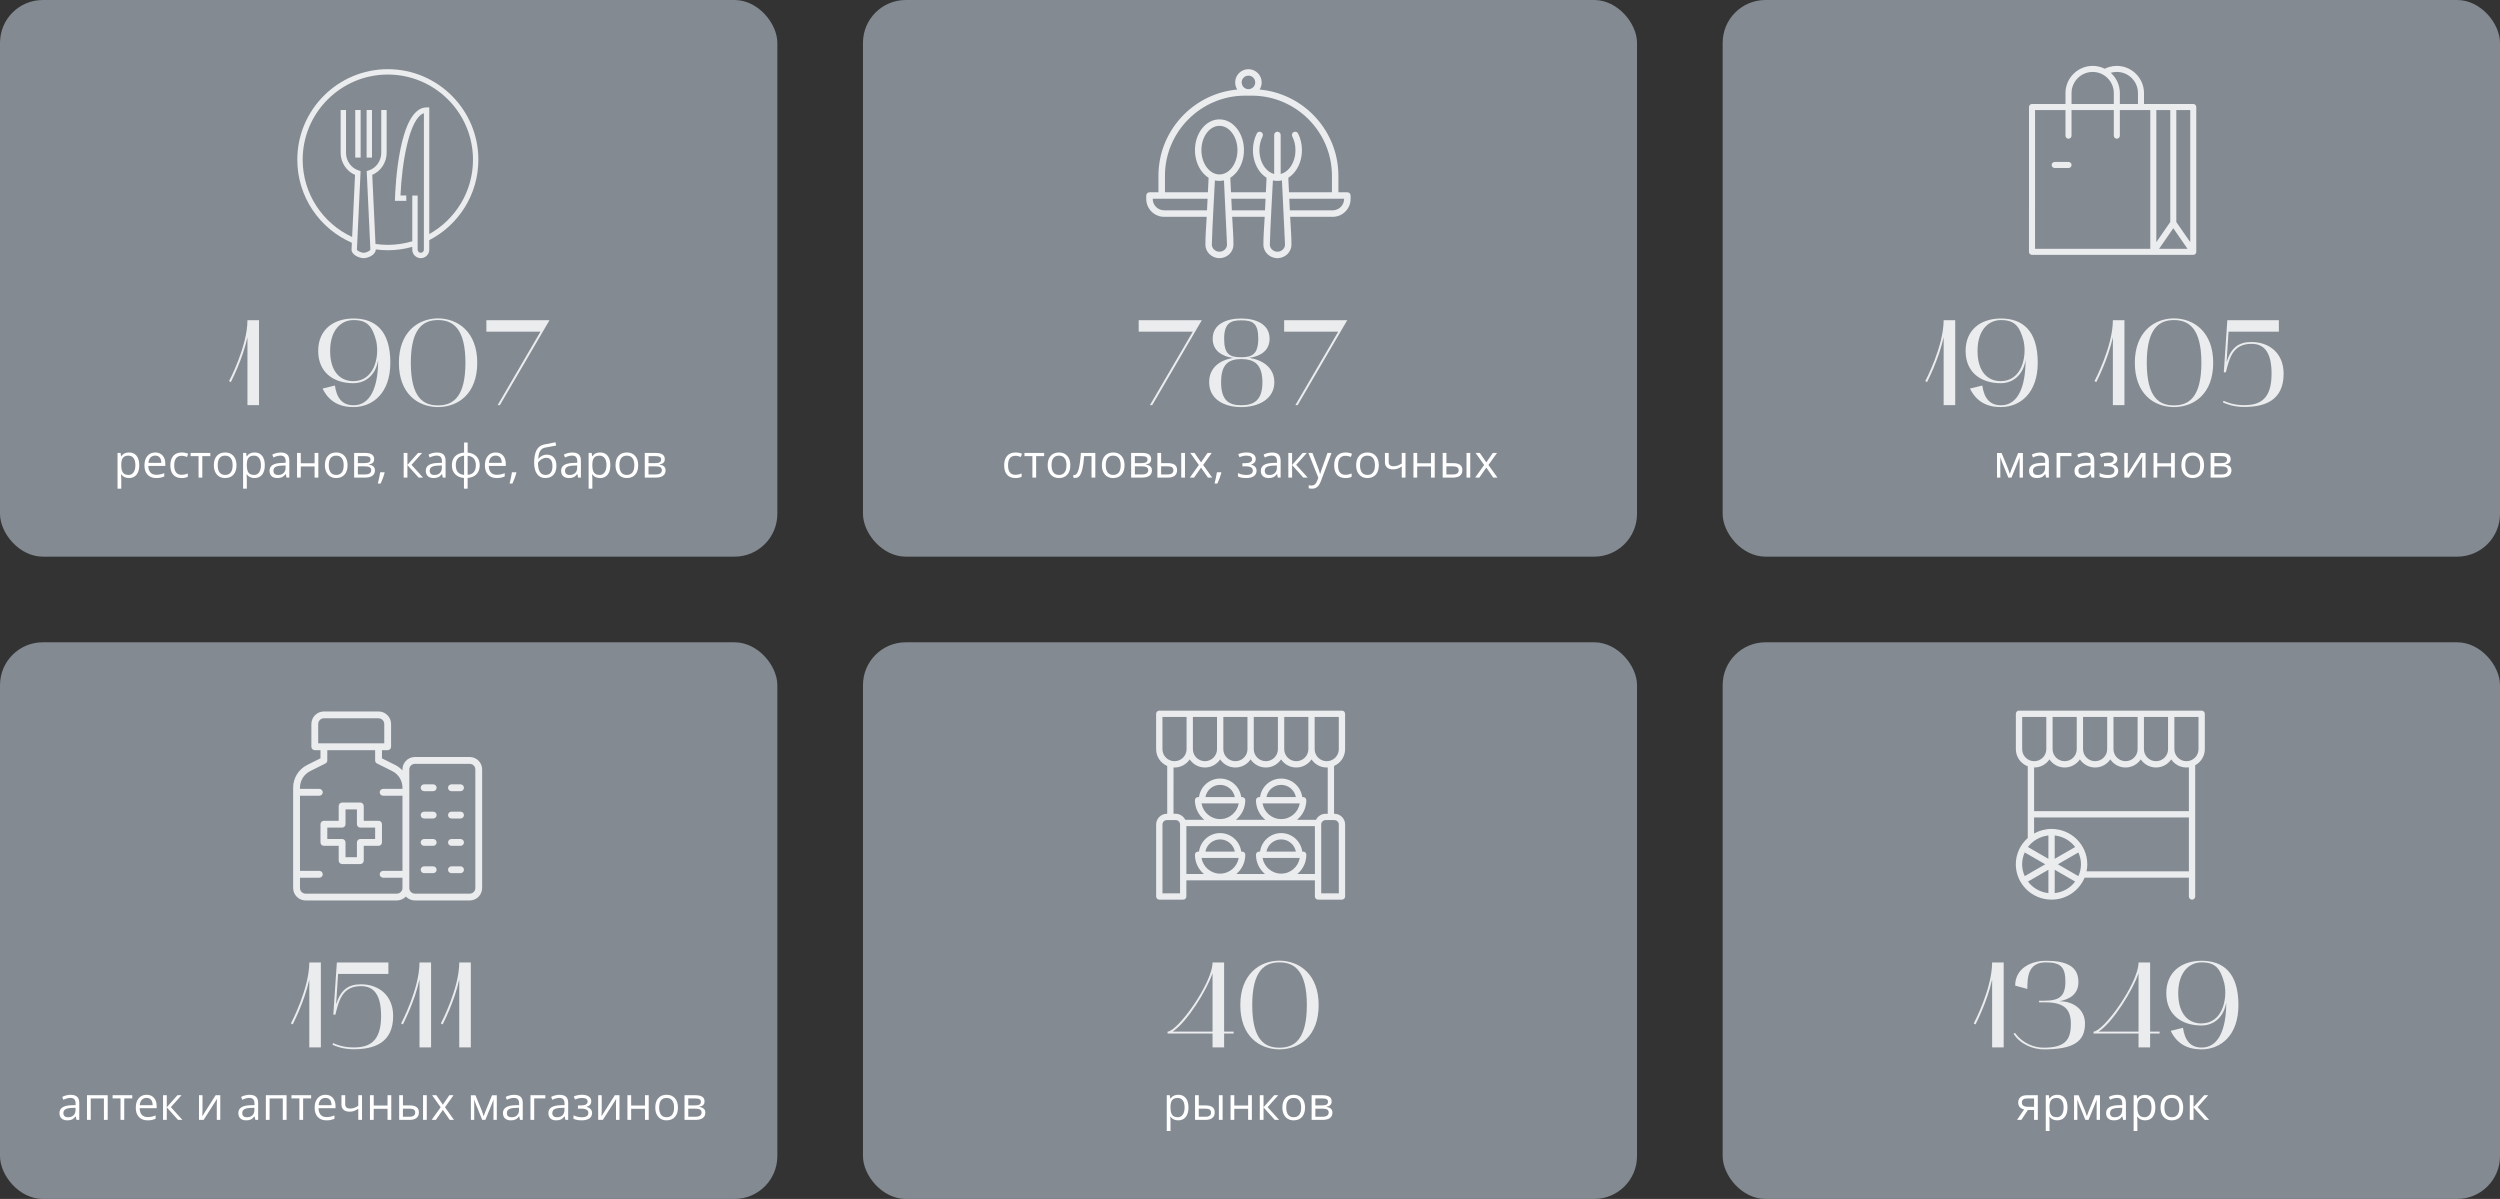
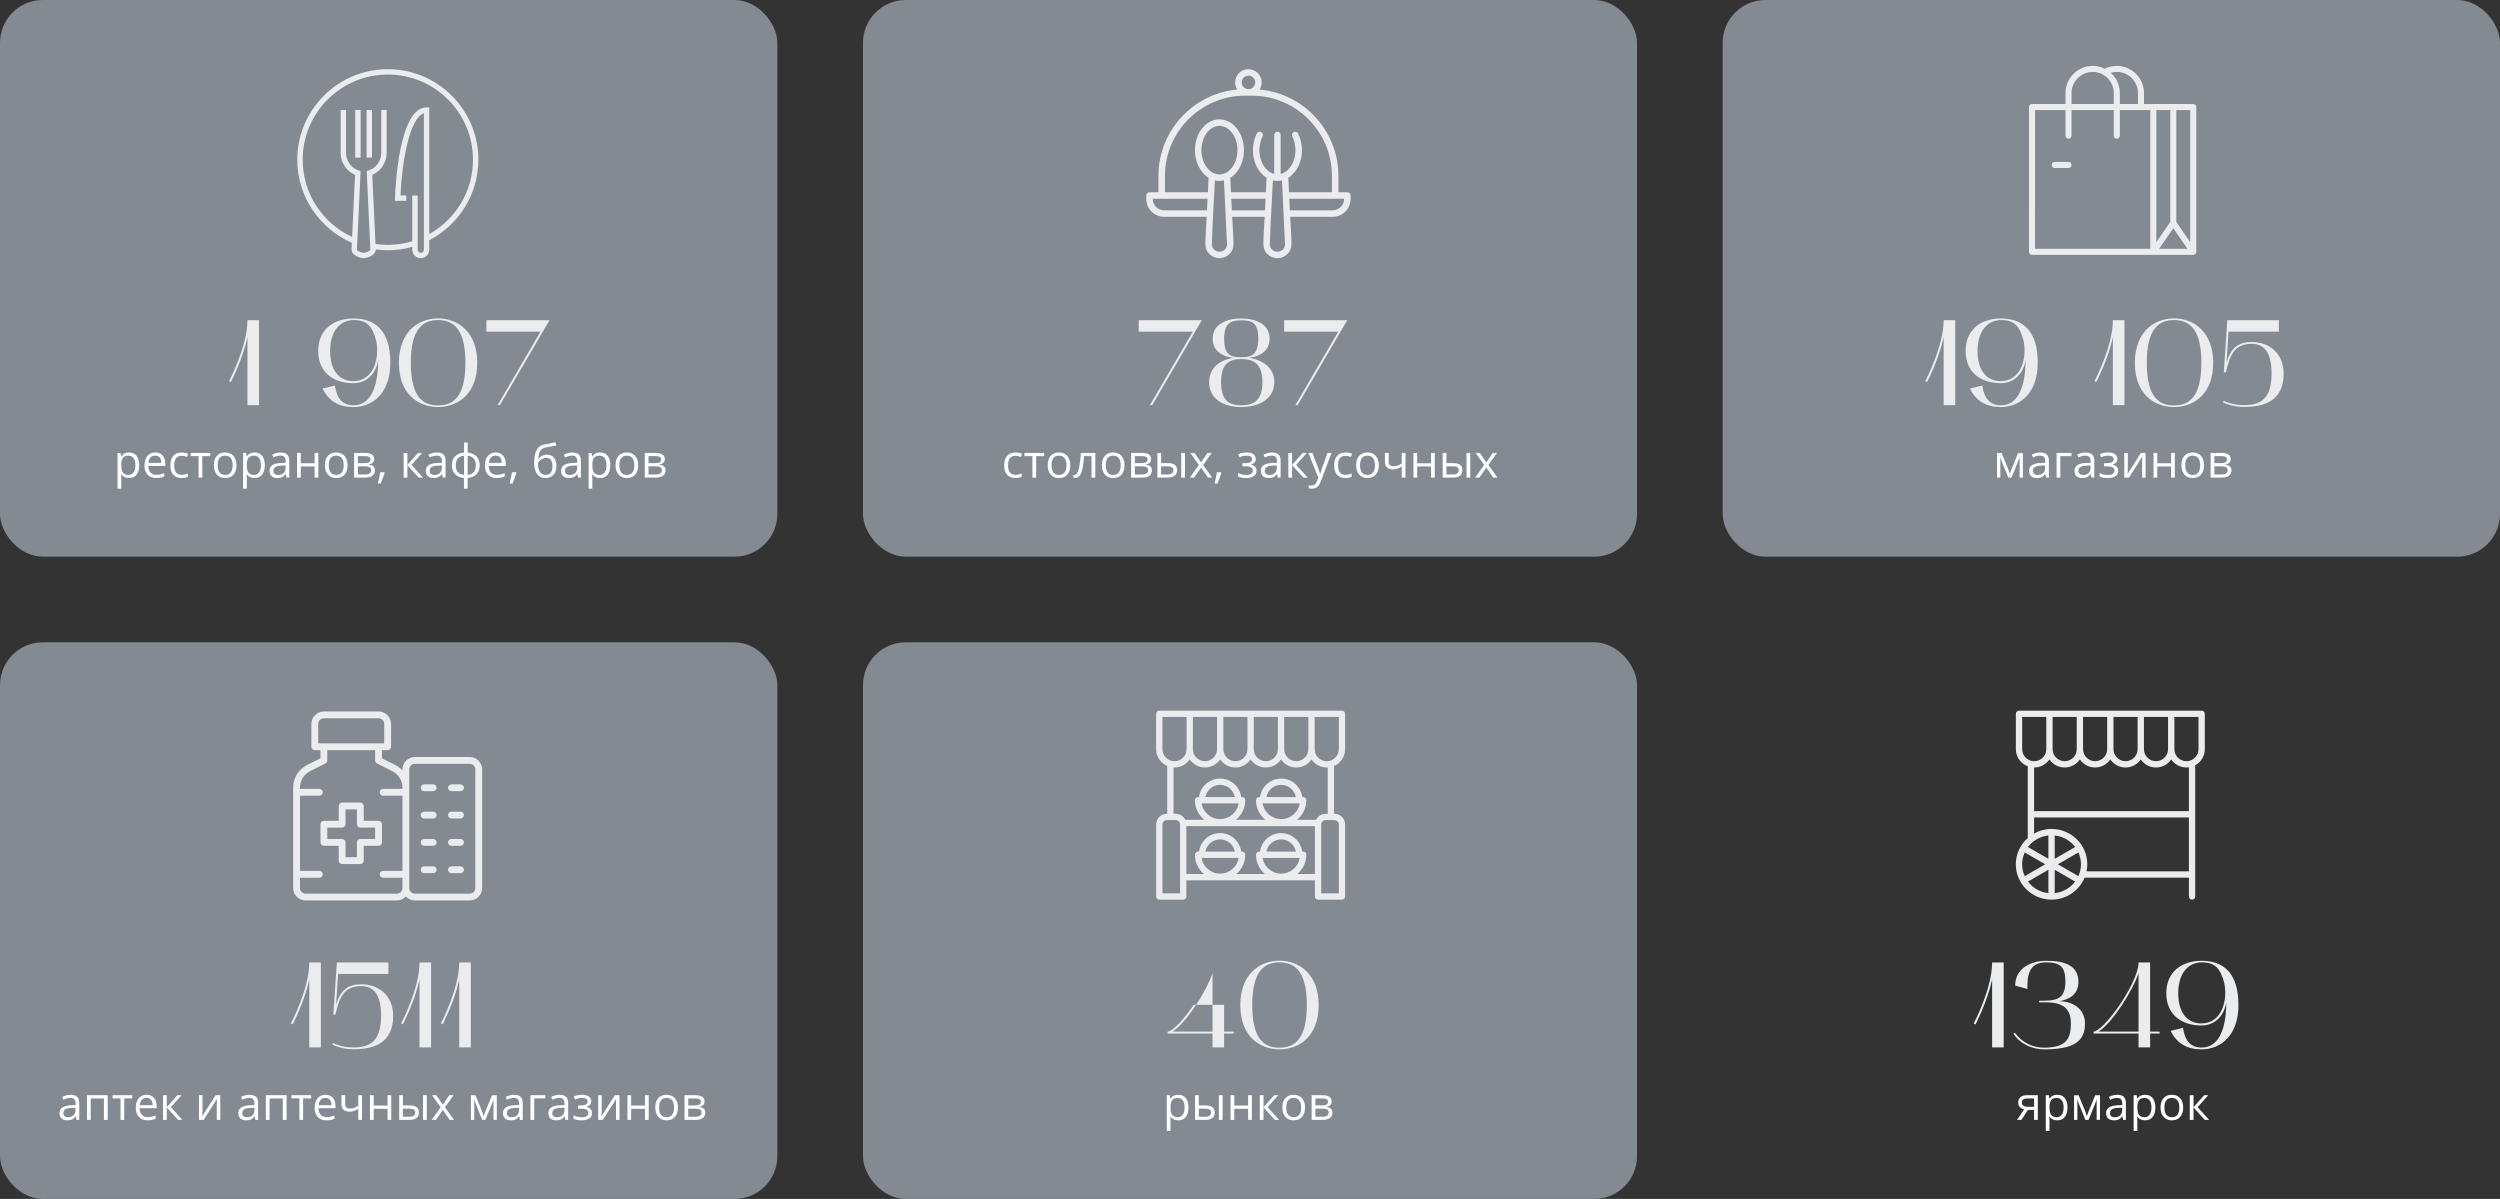
<svg xmlns="http://www.w3.org/2000/svg" width="759" height="364" viewBox="0 0 759 364" fill="none">
  <rect x="0" y="0" width="759" height="364" fill="#333333" stroke="none" />
  <rect width="236" height="169" rx="13" fill="#838A92" />
  <rect x="262" width="235" height="169" rx="13" fill="#838A92" />
  <path d="M373.52 53.965L373.73 58.371H384.315L384.526 53.965C383.761 53.491 383.069 52.857 382.484 52.093C381.189 50.415 380.386 48.11 380.386 45.581C380.386 44.675 380.491 43.793 380.686 42.954C380.889 42.08 381.189 41.261 381.566 40.523C381.812 40.038 382.404 39.846 382.889 40.092C383.374 40.338 383.566 40.931 383.32 41.415C383.01 42.023 382.766 42.688 382.602 43.393C382.443 44.078 382.358 44.814 382.358 45.578C382.358 47.663 383.002 49.543 384.041 50.89C384.8 51.87 385.769 52.567 386.841 52.831V40.967C386.841 40.423 387.283 39.982 387.826 39.982C388.37 39.982 388.811 40.423 388.811 40.967V52.831C389.886 52.565 390.855 51.87 391.615 50.89C392.656 49.543 393.3 47.666 393.3 45.578C393.3 44.811 393.213 44.078 393.056 43.393C392.892 42.688 392.648 42.021 392.338 41.415C392.092 40.931 392.284 40.338 392.769 40.092C393.254 39.846 393.846 40.038 394.092 40.523C394.469 41.261 394.767 42.08 394.972 42.954C395.164 43.79 395.272 44.673 395.272 45.581C395.272 48.107 394.469 50.413 393.171 52.093C392.584 52.852 391.894 53.491 391.13 53.965L391.34 58.371H404.377V53.357C404.377 46.67 401.64 40.592 397.234 36.186C392.827 31.779 386.746 29.043 380.062 29.043H377.995C371.308 29.043 365.23 31.779 360.824 36.186C356.417 40.592 353.681 46.674 353.681 53.357V58.371H366.717L366.928 53.965C366.163 53.491 365.471 52.857 364.886 52.093C363.591 50.415 362.788 48.11 362.788 45.581C362.788 43.054 363.591 40.746 364.886 39.071C366.238 37.319 368.126 36.239 370.229 36.239C372.329 36.239 374.22 37.322 375.571 39.071C376.866 40.748 377.669 43.054 377.669 45.581C377.669 48.107 376.866 50.413 375.571 52.093C374.981 52.852 374.294 53.491 373.53 53.965H373.52ZM373.825 60.341L373.992 63.852H384.054L384.22 60.341H373.822H373.825ZM374.087 65.822C374.218 68.554 374.484 71.557 374.484 74.261C374.489 75.377 374.012 76.387 373.263 77.131C372.527 77.857 371.514 78.326 370.419 78.377H370.014C368.924 78.326 367.913 77.857 367.175 77.133C366.426 76.392 365.954 75.382 365.954 74.266C365.954 71.56 366.22 68.559 366.351 65.826H353.417C351.927 65.826 350.575 65.215 349.593 64.235C348.61 63.25 348 61.896 348 60.408V59.359C348 58.816 348.441 58.375 348.985 58.375H351.701V53.36C351.701 46.13 354.658 39.559 359.421 34.796C363.661 30.557 369.332 27.748 375.626 27.184C375.229 26.561 374.998 25.819 374.998 25.022C374.998 23.911 375.449 22.903 376.175 22.177C376.901 21.451 377.911 21 379.019 21C380.127 21 381.13 21.451 381.861 22.177L381.866 22.182C382.592 22.911 383.044 23.916 383.044 25.022C383.044 25.817 382.813 26.558 382.415 27.184C388.707 27.751 394.38 30.559 398.62 34.796C403.383 39.559 406.34 46.133 406.34 53.36V58.375H409.056C409.6 58.375 410.041 58.816 410.041 59.359V60.409C410.041 61.899 409.433 63.253 408.451 64.235C407.471 65.215 406.117 65.826 404.627 65.826H391.693C391.823 68.56 392.09 71.561 392.09 74.266C392.095 75.382 391.618 76.392 390.869 77.133C390.136 77.859 389.125 78.326 388.03 78.38H387.62C386.53 78.329 385.519 77.859 384.783 77.136C384.034 76.395 383.562 75.384 383.562 74.269C383.562 71.563 383.829 68.562 383.96 65.828H374.088L374.087 65.822ZM372.52 74.166L371.591 54.768C371.145 54.87 370.688 54.924 370.219 54.924C369.75 54.924 369.293 54.868 368.847 54.768C368.537 61.226 368.093 67.846 367.916 74.279C367.921 74.835 368.167 75.348 368.552 75.73C368.955 76.128 369.509 76.387 370.106 76.415H370.332C370.927 76.387 371.481 76.13 371.884 75.73C372.271 75.348 372.517 74.83 372.517 74.261V74.166L372.52 74.166ZM366.449 63.852L366.615 60.341H349.972V60.405C349.972 61.352 350.359 62.219 350.983 62.839C351.606 63.463 352.47 63.85 353.417 63.85H366.446L366.449 63.852ZM374.01 40.272C373.025 38.997 371.684 38.207 370.222 38.207C368.76 38.207 367.418 38.997 366.434 40.272C365.392 41.618 364.751 43.493 364.751 45.583C364.751 47.669 365.395 49.548 366.434 50.895C367.418 52.17 368.76 52.96 370.222 52.96C371.684 52.96 373.025 52.17 374.01 50.895C375.051 49.548 375.693 47.671 375.693 45.583C375.693 43.498 375.049 41.618 374.01 40.272ZM391.43 60.338L391.597 63.85H404.626C405.573 63.85 406.435 63.462 407.058 62.837C407.681 62.213 408.071 61.349 408.071 60.405V60.341H391.428L391.43 60.338ZM390.127 74.166L389.199 54.768C388.753 54.87 388.296 54.924 387.827 54.924C387.357 54.924 386.901 54.868 386.454 54.768C386.144 61.226 385.703 67.846 385.523 74.279C385.529 74.835 385.775 75.348 386.16 75.73C386.562 76.128 387.116 76.387 387.711 76.415H387.937C388.535 76.387 389.089 76.13 389.491 75.73C389.879 75.348 390.125 74.83 390.125 74.263V74.168L390.127 74.166ZM380.479 23.562C380.109 23.19 379.594 22.962 379.024 22.962C378.458 22.962 377.942 23.192 377.573 23.564C377.203 23.934 376.973 24.452 376.973 25.016C376.973 25.583 377.203 26.098 377.575 26.468C377.945 26.837 378.46 27.07 379.027 27.07C379.594 27.07 380.109 26.84 380.479 26.47C380.848 26.101 381.081 25.583 381.081 25.019C381.081 24.449 380.853 23.936 380.481 23.564L380.479 23.562Z" fill="#EAECEE" />
  <rect x="523" width="236" height="169" rx="13" fill="#838A92" />
  <path d="M109.489 33.401H107.855V47.844H109.489V33.401Z" fill="#EAECEE" />
  <path d="M112.937 33.401H111.304V47.844H112.937V33.401Z" fill="#EAECEE" />
  <path d="M117.745 21C102.589 21 90.258 33.331 90.258 48.487C90.258 59.764 97.088 69.473 106.825 73.706L106.873 72.657L106.727 75.791C106.727 77.397 109.107 78.38 110.403 78.38C111.699 78.38 114.08 77.398 114.079 75.754L114.078 75.723C115.278 75.884 116.5 75.974 117.744 75.974C120.316 75.974 122.805 75.611 125.168 74.947V75.801C125.168 77.222 126.325 78.38 127.748 78.38C129.168 78.38 130.326 77.223 130.326 75.801V72.913C139.171 68.338 145.233 59.11 145.233 48.487C145.233 33.331 132.902 21 117.745 21ZM130.327 71.06V32.607H129.51C121.027 32.607 120.01 57.319 119.923 60.137L119.897 60.979H123.344V59.345H121.587C121.982 49.848 124.183 35.894 128.692 34.375V75.8C128.692 76.321 128.268 76.745 127.748 76.745C127.226 76.745 126.802 76.321 126.802 75.8V59.357H125.168V73.247C122.816 73.955 120.324 74.339 117.744 74.339C116.472 74.339 115.224 74.243 114 74.065L114.049 75.113L113.018 53.087C115.619 51.997 117.387 49.333 117.387 46.395V33.401H115.754V46.396C115.754 48.846 114.182 51.047 111.931 51.745L111.328 51.933L112.447 75.785C112.386 76.094 111.219 76.745 110.403 76.745C109.606 76.745 108.419 76.086 108.359 75.829L109.479 51.934L108.876 51.745C106.625 51.047 105.053 48.847 105.053 46.396V33.401H103.419V46.396C103.419 49.335 105.188 51.998 107.789 53.087L106.906 71.95C98.051 67.842 91.892 58.873 91.892 48.487C91.892 34.232 103.49 22.634 117.745 22.634C132 22.634 143.598 34.232 143.598 48.487C143.598 58.176 138.236 66.633 130.327 71.06Z" fill="#EAECEE" />
  <path d="M70.091 116.007L69.536 115.711C69.61 115.6 75.123 105.129 75.123 97.211H78.638V123H75.123V102.391C73.643 109.199 70.128 115.896 70.091 116.007ZM96.604 106.535C96.604 100.06 101.266 96.693 107.334 96.693C113.698 96.693 118.508 100.134 118.508 110.124C118.508 119.337 113.18 123.555 107.334 123.592C102.968 123.592 99.823 121.853 97.936 117.968L101.673 117.043C102.228 120.817 103.856 123.037 107.371 123.037C112.218 123.037 114.808 118.005 114.808 109.31C114.216 113.269 111.478 116.34 107.26 116.34C101.192 116.34 96.604 113.01 96.604 106.535ZM100.23 106.535C100.23 112.936 103.375 115.711 107.26 115.711C113.513 115.711 115.289 108.57 114.216 103.501C113.032 98.987 111.441 97.174 107.334 97.174C103.523 97.174 100.23 100.208 100.23 106.535ZM121.102 110.124C121.102 100.874 126.874 96.693 132.979 96.656C139.121 96.693 144.893 100.874 144.893 110.124C144.893 119.559 139.121 123.555 132.979 123.592C126.874 123.555 121.102 119.559 121.102 110.124ZM132.979 97.174C128.576 97.174 124.728 99.579 124.728 110.124C124.728 120.817 128.576 123.074 132.979 123.074C137.419 123.074 141.304 120.743 141.304 110.124C141.304 99.579 137.419 97.174 132.979 97.174ZM166.83 97.211L151.771 123H151.068L164.092 100.689H147.664V97.211H166.83Z" fill="#EAECEE" />
  <path d="M39.169 145.137C38.681 145.137 38.235 145.048 37.829 144.87C37.428 144.688 37.091 144.41 36.817 144.036H36.735C36.79 144.474 36.817 144.888 36.817 145.28V148.363H35.683V137.508H36.605L36.763 138.533H36.817C37.109 138.123 37.449 137.827 37.836 137.645C38.223 137.462 38.668 137.371 39.169 137.371C40.162 137.371 40.928 137.711 41.466 138.39C42.008 139.069 42.279 140.021 42.279 141.247C42.279 142.478 42.004 143.435 41.452 144.118C40.905 144.797 40.144 145.137 39.169 145.137ZM39.005 138.335C38.239 138.335 37.685 138.547 37.344 138.971C37.002 139.395 36.827 140.069 36.817 140.994V141.247C36.817 142.3 36.993 143.054 37.344 143.51C37.695 143.961 38.258 144.187 39.032 144.187C39.679 144.187 40.185 143.924 40.55 143.4C40.919 142.876 41.103 142.154 41.103 141.233C41.103 140.299 40.919 139.584 40.55 139.087C40.185 138.586 39.67 138.335 39.005 138.335ZM47.434 145.137C46.326 145.137 45.451 144.799 44.809 144.125C44.171 143.451 43.852 142.514 43.852 141.315C43.852 140.108 44.148 139.148 44.74 138.438C45.337 137.727 46.137 137.371 47.14 137.371C48.078 137.371 48.821 137.681 49.368 138.301C49.915 138.916 50.188 139.729 50.188 140.741V141.459H45.027C45.05 142.339 45.271 143.006 45.69 143.462C46.114 143.918 46.709 144.146 47.475 144.146C48.281 144.146 49.079 143.977 49.867 143.64V144.651C49.466 144.825 49.086 144.948 48.726 145.021C48.37 145.098 47.94 145.137 47.434 145.137ZM47.126 138.321C46.524 138.321 46.044 138.517 45.684 138.909C45.328 139.301 45.118 139.843 45.055 140.536H48.972C48.972 139.821 48.812 139.274 48.493 138.896C48.174 138.513 47.718 138.321 47.126 138.321ZM55.124 145.137C54.039 145.137 53.199 144.804 52.602 144.139C52.009 143.469 51.713 142.523 51.713 141.302C51.713 140.049 52.014 139.08 52.615 138.396C53.221 137.713 54.083 137.371 55.199 137.371C55.559 137.371 55.919 137.41 56.279 137.487C56.639 137.565 56.922 137.656 57.127 137.761L56.778 138.725C56.528 138.624 56.254 138.542 55.958 138.479C55.662 138.41 55.4 138.376 55.172 138.376C53.65 138.376 52.889 139.347 52.889 141.288C52.889 142.209 53.073 142.915 53.442 143.407C53.816 143.899 54.367 144.146 55.097 144.146C55.721 144.146 56.361 144.011 57.018 143.742V144.747C56.516 145.007 55.885 145.137 55.124 145.137ZM63.853 138.479H61.42V145H60.285V138.479H57.879V137.508H63.853V138.479ZM71.804 141.247C71.804 142.468 71.496 143.423 70.881 144.111C70.266 144.795 69.416 145.137 68.331 145.137C67.661 145.137 67.066 144.979 66.547 144.665C66.027 144.351 65.626 143.899 65.344 143.312C65.061 142.724 64.92 142.035 64.92 141.247C64.92 140.026 65.225 139.076 65.836 138.396C66.447 137.713 67.294 137.371 68.379 137.371C69.427 137.371 70.259 137.72 70.874 138.417C71.494 139.114 71.804 140.058 71.804 141.247ZM66.096 141.247C66.096 142.204 66.287 142.933 66.67 143.435C67.053 143.936 67.616 144.187 68.358 144.187C69.101 144.187 69.664 143.938 70.047 143.441C70.434 142.94 70.628 142.209 70.628 141.247C70.628 140.295 70.434 139.572 70.047 139.08C69.664 138.583 69.097 138.335 68.345 138.335C67.602 138.335 67.041 138.579 66.663 139.066C66.285 139.554 66.096 140.281 66.096 141.247ZM77.286 145.137C76.799 145.137 76.352 145.048 75.946 144.87C75.545 144.688 75.208 144.41 74.935 144.036H74.853C74.907 144.474 74.935 144.888 74.935 145.28V148.363H73.8V137.508H74.723L74.88 138.533H74.935C75.226 138.123 75.566 137.827 75.953 137.645C76.341 137.462 76.785 137.371 77.286 137.371C78.28 137.371 79.045 137.711 79.583 138.39C80.125 139.069 80.397 140.021 80.397 141.247C80.397 142.478 80.121 143.435 79.569 144.118C79.022 144.797 78.261 145.137 77.286 145.137ZM77.122 138.335C76.356 138.335 75.803 138.547 75.461 138.971C75.119 139.395 74.944 140.069 74.935 140.994V141.247C74.935 142.3 75.11 143.054 75.461 143.51C75.812 143.961 76.375 144.187 77.149 144.187C77.796 144.187 78.302 143.924 78.667 143.4C79.036 142.876 79.221 142.154 79.221 141.233C79.221 140.299 79.036 139.584 78.667 139.087C78.302 138.586 77.787 138.335 77.122 138.335ZM86.993 145L86.768 143.934H86.713C86.339 144.403 85.966 144.722 85.592 144.891C85.223 145.055 84.76 145.137 84.204 145.137C83.461 145.137 82.878 144.945 82.454 144.562C82.035 144.18 81.825 143.635 81.825 142.929C81.825 141.416 83.035 140.623 85.455 140.55L86.727 140.509V140.044C86.727 139.456 86.599 139.023 86.344 138.745C86.093 138.463 85.69 138.321 85.134 138.321C84.509 138.321 83.803 138.513 83.015 138.896L82.666 138.027C83.035 137.827 83.439 137.67 83.876 137.556C84.318 137.442 84.76 137.385 85.202 137.385C86.095 137.385 86.756 137.583 87.185 137.979C87.618 138.376 87.834 139.012 87.834 139.887V145H86.993ZM84.43 144.2C85.136 144.2 85.69 144.007 86.091 143.619C86.496 143.232 86.699 142.689 86.699 141.992V141.315L85.564 141.363C84.662 141.395 84.01 141.536 83.609 141.787C83.213 142.033 83.015 142.418 83.015 142.942C83.015 143.353 83.138 143.665 83.384 143.879C83.634 144.093 83.983 144.2 84.43 144.2ZM91.314 137.508V140.646H95.511V137.508H96.645V145H95.511V141.623H91.314V145H90.179V137.508H91.314ZM105.519 141.247C105.519 142.468 105.211 143.423 104.596 144.111C103.98 144.795 103.131 145.137 102.046 145.137C101.376 145.137 100.781 144.979 100.262 144.665C99.742 144.351 99.341 143.899 99.059 143.312C98.776 142.724 98.635 142.035 98.635 141.247C98.635 140.026 98.94 139.076 99.551 138.396C100.161 137.713 101.009 137.371 102.094 137.371C103.142 137.371 103.974 137.72 104.589 138.417C105.209 139.114 105.519 140.058 105.519 141.247ZM99.811 141.247C99.811 142.204 100.002 142.933 100.385 143.435C100.768 143.936 101.33 144.187 102.073 144.187C102.816 144.187 103.379 143.938 103.762 143.441C104.149 142.94 104.343 142.209 104.343 141.247C104.343 140.295 104.149 139.572 103.762 139.08C103.379 138.583 102.812 138.335 102.06 138.335C101.317 138.335 100.756 138.579 100.378 139.066C100 139.554 99.811 140.281 99.811 141.247ZM113.592 139.388C113.592 139.875 113.451 140.247 113.168 140.502C112.89 140.753 112.498 140.921 111.992 141.008V141.069C112.63 141.156 113.095 141.343 113.387 141.63C113.683 141.917 113.831 142.313 113.831 142.819C113.831 143.517 113.574 144.054 113.059 144.433C112.548 144.811 111.801 145 110.816 145H107.515V137.508H110.803C112.662 137.508 113.592 138.134 113.592 139.388ZM112.696 142.744C112.696 142.339 112.541 142.045 112.231 141.862C111.926 141.675 111.418 141.582 110.707 141.582H108.649V144.05H110.734C112.042 144.05 112.696 143.615 112.696 142.744ZM112.484 139.497C112.484 139.132 112.343 138.875 112.061 138.725C111.783 138.57 111.359 138.492 110.789 138.492H108.649V140.604H110.57C111.272 140.604 111.767 140.518 112.054 140.345C112.341 140.172 112.484 139.889 112.484 139.497ZM116.675 143.373L116.777 143.53C116.659 143.986 116.488 144.515 116.265 145.116C116.041 145.722 115.809 146.285 115.567 146.805H114.713C114.836 146.331 114.97 145.745 115.116 145.048C115.267 144.351 115.371 143.792 115.431 143.373H116.675ZM126.922 137.508H128.166L124.933 141.124L128.433 145H127.106L123.688 141.206V145H122.554V137.508H123.688V141.151L126.922 137.508ZM134.435 145L134.209 143.934H134.154C133.781 144.403 133.407 144.722 133.033 144.891C132.664 145.055 132.201 145.137 131.646 145.137C130.903 145.137 130.319 144.945 129.896 144.562C129.476 144.18 129.267 143.635 129.267 142.929C129.267 141.416 130.477 140.623 132.896 140.55L134.168 140.509V140.044C134.168 139.456 134.04 139.023 133.785 138.745C133.535 138.463 133.131 138.321 132.575 138.321C131.951 138.321 131.244 138.513 130.456 138.896L130.107 138.027C130.477 137.827 130.88 137.67 131.317 137.556C131.759 137.442 132.201 137.385 132.644 137.385C133.537 137.385 134.198 137.583 134.626 137.979C135.059 138.376 135.275 139.012 135.275 139.887V145H134.435ZM131.871 144.2C132.577 144.2 133.131 144.007 133.532 143.619C133.938 143.232 134.141 142.689 134.141 141.992V141.315L133.006 141.363C132.104 141.395 131.452 141.536 131.051 141.787C130.654 142.033 130.456 142.418 130.456 142.942C130.456 143.353 130.579 143.665 130.825 143.879C131.076 144.093 131.424 144.2 131.871 144.2ZM145.646 141.247C145.646 142.382 145.322 143.286 144.675 143.961C144.032 144.631 143.132 145.014 141.975 145.109V148.363H140.854V145.109C139.723 145.023 138.83 144.635 138.174 143.947C137.518 143.259 137.189 142.359 137.189 141.247C137.189 140.112 137.515 139.21 138.167 138.54C138.823 137.87 139.732 137.49 140.895 137.398V134.363H141.975V137.398C143.118 137.503 144.016 137.897 144.668 138.581C145.32 139.265 145.646 140.153 145.646 141.247ZM138.379 141.247C138.379 142.122 138.579 142.808 138.98 143.305C139.382 143.801 140.02 144.091 140.895 144.173V138.349C140.051 138.426 139.42 138.702 139.001 139.176C138.586 139.645 138.379 140.336 138.379 141.247ZM144.47 141.247C144.47 139.502 143.638 138.54 141.975 138.362V144.173C142.84 144.086 143.472 143.795 143.868 143.298C144.269 142.801 144.47 142.118 144.47 141.247ZM150.793 145.137C149.686 145.137 148.811 144.799 148.168 144.125C147.53 143.451 147.211 142.514 147.211 141.315C147.211 140.108 147.507 139.148 148.1 138.438C148.697 137.727 149.496 137.371 150.499 137.371C151.438 137.371 152.181 137.681 152.728 138.301C153.274 138.916 153.548 139.729 153.548 140.741V141.459H148.387C148.41 142.339 148.631 143.006 149.05 143.462C149.474 143.918 150.068 144.146 150.834 144.146C151.641 144.146 152.438 143.977 153.227 143.64V144.651C152.826 144.825 152.445 144.948 152.085 145.021C151.729 145.098 151.299 145.137 150.793 145.137ZM150.485 138.321C149.884 138.321 149.403 138.517 149.043 138.909C148.688 139.301 148.478 139.843 148.414 140.536H152.331C152.331 139.821 152.172 139.274 151.853 138.896C151.534 138.513 151.078 138.321 150.485 138.321ZM156.679 143.373L156.781 143.53C156.663 143.986 156.492 144.515 156.269 145.116C156.045 145.722 155.813 146.285 155.571 146.805H154.717C154.84 146.331 154.974 145.745 155.12 145.048C155.271 144.351 155.375 143.792 155.435 143.373H156.679ZM162.168 140.509C162.168 138.868 162.41 137.59 162.893 136.674C163.376 135.753 164.141 135.179 165.189 134.951C166.493 134.673 167.641 134.448 168.635 134.274L168.847 135.272C167.265 135.537 166.135 135.746 165.456 135.901C164.795 136.052 164.299 136.407 163.966 136.968C163.638 137.528 163.458 138.292 163.426 139.258H163.508C163.79 138.875 164.155 138.574 164.602 138.355C165.048 138.137 165.515 138.027 166.003 138.027C166.924 138.027 167.641 138.326 168.156 138.923C168.671 139.52 168.929 140.347 168.929 141.404C168.929 142.576 168.63 143.492 168.033 144.152C167.436 144.809 166.604 145.137 165.538 145.137C164.485 145.137 163.66 144.733 163.063 143.927C162.466 143.12 162.168 141.981 162.168 140.509ZM165.641 144.187C167.031 144.187 167.726 143.3 167.726 141.527C167.726 139.837 167.094 138.991 165.832 138.991C165.486 138.991 165.151 139.064 164.827 139.21C164.508 139.351 164.214 139.54 163.945 139.777C163.681 140.014 163.476 140.258 163.33 140.509C163.33 141.707 163.519 142.621 163.897 143.25C164.276 143.874 164.857 144.187 165.641 144.187ZM175.519 145L175.293 143.934H175.238C174.865 144.403 174.491 144.722 174.117 144.891C173.748 145.055 173.285 145.137 172.729 145.137C171.987 145.137 171.403 144.945 170.979 144.562C170.56 144.18 170.351 143.635 170.351 142.929C170.351 141.416 171.561 140.623 173.98 140.55L175.252 140.509V140.044C175.252 139.456 175.124 139.023 174.869 138.745C174.618 138.463 174.215 138.321 173.659 138.321C173.035 138.321 172.328 138.513 171.54 138.896L171.191 138.027C171.561 137.827 171.964 137.67 172.401 137.556C172.843 137.442 173.285 137.385 173.728 137.385C174.621 137.385 175.282 137.583 175.71 137.979C176.143 138.376 176.359 139.012 176.359 139.887V145H175.519ZM172.955 144.2C173.661 144.2 174.215 144.007 174.616 143.619C175.022 143.232 175.225 142.689 175.225 141.992V141.315L174.09 141.363C173.188 141.395 172.536 141.536 172.135 141.787C171.738 142.033 171.54 142.418 171.54 142.942C171.54 143.353 171.663 143.665 171.909 143.879C172.16 144.093 172.508 144.2 172.955 144.2ZM182.19 145.137C181.703 145.137 181.256 145.048 180.851 144.87C180.45 144.688 180.112 144.41 179.839 144.036H179.757C179.812 144.474 179.839 144.888 179.839 145.28V148.363H178.704V137.508H179.627L179.784 138.533H179.839C180.131 138.123 180.47 137.827 180.857 137.645C181.245 137.462 181.689 137.371 182.19 137.371C183.184 137.371 183.95 137.711 184.487 138.39C185.03 139.069 185.301 140.021 185.301 141.247C185.301 142.478 185.025 143.435 184.474 144.118C183.927 144.797 183.166 145.137 182.19 145.137ZM182.026 138.335C181.261 138.335 180.707 138.547 180.365 138.971C180.023 139.395 179.848 140.069 179.839 140.994V141.247C179.839 142.3 180.014 143.054 180.365 143.51C180.716 143.961 181.279 144.187 182.054 144.187C182.701 144.187 183.207 143.924 183.571 143.4C183.94 142.876 184.125 142.154 184.125 141.233C184.125 140.299 183.94 139.584 183.571 139.087C183.207 138.586 182.692 138.335 182.026 138.335ZM193.757 141.247C193.757 142.468 193.449 143.423 192.834 144.111C192.219 144.795 191.369 145.137 190.284 145.137C189.614 145.137 189.02 144.979 188.5 144.665C187.98 144.351 187.579 143.899 187.297 143.312C187.014 142.724 186.873 142.035 186.873 141.247C186.873 140.026 187.178 139.076 187.789 138.396C188.4 137.713 189.247 137.371 190.332 137.371C191.38 137.371 192.212 137.72 192.827 138.417C193.447 139.114 193.757 140.058 193.757 141.247ZM188.049 141.247C188.049 142.204 188.24 142.933 188.623 143.435C189.006 143.936 189.569 144.187 190.312 144.187C191.054 144.187 191.617 143.938 192 143.441C192.387 142.94 192.581 142.209 192.581 141.247C192.581 140.295 192.387 139.572 192 139.08C191.617 138.583 191.05 138.335 190.298 138.335C189.555 138.335 188.994 138.579 188.616 139.066C188.238 139.554 188.049 140.281 188.049 141.247ZM201.83 139.388C201.83 139.875 201.689 140.247 201.406 140.502C201.128 140.753 200.736 140.921 200.23 141.008V141.069C200.868 141.156 201.333 141.343 201.625 141.63C201.921 141.917 202.069 142.313 202.069 142.819C202.069 143.517 201.812 144.054 201.297 144.433C200.786 144.811 200.039 145 199.055 145H195.753V137.508H199.041C200.9 137.508 201.83 138.134 201.83 139.388ZM200.935 142.744C200.935 142.339 200.78 142.045 200.47 141.862C200.164 141.675 199.656 141.582 198.945 141.582H196.888V144.05H198.973C200.281 144.05 200.935 143.615 200.935 142.744ZM200.723 139.497C200.723 139.132 200.581 138.875 200.299 138.725C200.021 138.57 199.597 138.492 199.027 138.492H196.888V140.604H198.809C199.51 140.604 200.005 140.518 200.292 140.345C200.579 140.172 200.723 139.889 200.723 139.497Z" fill="white" />
  <path d="M364.874 97.211L349.815 123H349.112L362.136 100.689H345.708V97.211H364.874ZM367.098 116.044C367.098 111.715 370.243 109.31 374.387 108.681C370.983 108.163 368.171 106.498 368.171 102.835C368.171 98.358 372.426 96.693 376.829 96.693C381.195 96.693 385.45 98.358 385.45 102.835C385.45 106.498 382.638 108.163 379.271 108.644C383.489 109.31 386.893 111.715 386.893 116.044C386.893 121.15 382.083 123.592 376.829 123.592C371.538 123.592 367.098 121.15 367.098 116.044ZM370.724 116.044C370.724 121.409 372.944 123.037 376.829 123.037C380.825 123.037 383.267 121.409 383.267 116.044C383.267 110.642 380.825 109.014 376.829 109.014C372.944 109.014 370.724 110.642 370.724 116.044ZM371.649 102.835C371.649 107.608 373.388 108.459 376.829 108.459C380.048 108.459 382.009 107.608 382.009 102.835C382.009 98.099 380.307 97.248 376.829 97.248C373.647 97.248 371.649 98.099 371.649 102.835ZM409.028 97.211L393.969 123H393.266L406.29 100.689H389.862V97.211H409.028Z" fill="#EAECEE" />
  <path d="M308.276 145.137C307.192 145.137 306.351 144.804 305.754 144.139C305.161 143.469 304.865 142.523 304.865 141.302C304.865 140.049 305.166 139.08 305.768 138.396C306.374 137.713 307.235 137.371 308.352 137.371C308.712 137.371 309.072 137.41 309.432 137.487C309.792 137.565 310.074 137.656 310.279 137.761L309.931 138.725C309.68 138.624 309.407 138.542 309.11 138.479C308.814 138.41 308.552 138.376 308.324 138.376C306.802 138.376 306.041 139.347 306.041 141.288C306.041 142.209 306.226 142.915 306.595 143.407C306.968 143.899 307.52 144.146 308.249 144.146C308.873 144.146 309.514 144.011 310.17 143.742V144.747C309.669 145.007 309.037 145.137 308.276 145.137ZM317.006 138.479H314.572V145H313.438V138.479H311.031V137.508H317.006V138.479ZM324.956 141.247C324.956 142.468 324.648 143.423 324.033 144.111C323.418 144.795 322.568 145.137 321.483 145.137C320.813 145.137 320.219 144.979 319.699 144.665C319.18 144.351 318.779 143.899 318.496 143.312C318.214 142.724 318.072 142.035 318.072 141.247C318.072 140.026 318.378 139.076 318.988 138.396C319.599 137.713 320.447 137.371 321.531 137.371C322.579 137.371 323.411 137.72 324.026 138.417C324.646 139.114 324.956 140.058 324.956 141.247ZM319.248 141.247C319.248 142.204 319.439 142.933 319.822 143.435C320.205 143.936 320.768 144.187 321.511 144.187C322.254 144.187 322.816 143.938 323.199 143.441C323.587 142.94 323.78 142.209 323.78 141.247C323.78 140.295 323.587 139.572 323.199 139.08C322.816 138.583 322.249 138.335 321.497 138.335C320.754 138.335 320.194 138.579 319.815 139.066C319.437 139.554 319.248 140.281 319.248 141.247ZM332.537 145H331.389V138.479H329.14C329.017 140.101 328.846 141.388 328.627 142.341C328.408 143.293 328.123 143.991 327.772 144.433C327.426 144.875 326.984 145.096 326.446 145.096C326.2 145.096 326.004 145.068 325.858 145.014V144.173C325.959 144.2 326.073 144.214 326.2 144.214C326.724 144.214 327.141 143.66 327.451 142.553C327.761 141.445 327.996 139.764 328.155 137.508H332.537V145ZM341.417 141.247C341.417 142.468 341.109 143.423 340.494 144.111C339.879 144.795 339.029 145.137 337.944 145.137C337.274 145.137 336.68 144.979 336.16 144.665C335.641 144.351 335.24 143.899 334.957 143.312C334.674 142.724 334.533 142.035 334.533 141.247C334.533 140.026 334.839 139.076 335.449 138.396C336.06 137.713 336.908 137.371 337.992 137.371C339.04 137.371 339.872 137.72 340.487 138.417C341.107 139.114 341.417 140.058 341.417 141.247ZM335.709 141.247C335.709 142.204 335.9 142.933 336.283 143.435C336.666 143.936 337.229 144.187 337.972 144.187C338.715 144.187 339.277 143.938 339.66 143.441C340.048 142.94 340.241 142.209 340.241 141.247C340.241 140.295 340.048 139.572 339.66 139.08C339.277 138.583 338.71 138.335 337.958 138.335C337.215 138.335 336.655 138.579 336.276 139.066C335.898 139.554 335.709 140.281 335.709 141.247ZM349.49 139.388C349.49 139.875 349.349 140.247 349.066 140.502C348.788 140.753 348.396 140.921 347.891 141.008V141.069C348.529 141.156 348.993 141.343 349.285 141.63C349.581 141.917 349.729 142.313 349.729 142.819C349.729 143.517 349.472 144.054 348.957 144.433C348.447 144.811 347.699 145 346.715 145H343.413V137.508H346.701C348.561 137.508 349.49 138.134 349.49 139.388ZM348.595 142.744C348.595 142.339 348.44 142.045 348.13 141.862C347.825 141.675 347.316 141.582 346.605 141.582H344.548V144.05H346.633C347.941 144.05 348.595 143.615 348.595 142.744ZM348.383 139.497C348.383 139.132 348.242 138.875 347.959 138.725C347.681 138.57 347.257 138.492 346.688 138.492H344.548V140.604H346.469C347.171 140.604 347.665 140.518 347.952 140.345C348.239 140.172 348.383 139.889 348.383 139.497ZM352.519 140.604H354.562C355.515 140.604 356.219 140.782 356.675 141.138C357.135 141.489 357.365 142.015 357.365 142.717C357.365 143.469 357.121 144.038 356.634 144.426C356.151 144.809 355.438 145 354.494 145H351.384V137.508H352.519V140.604ZM359.758 145H358.623V137.508H359.758V145ZM352.519 141.582V144.05H354.439C355.643 144.05 356.244 143.628 356.244 142.785C356.244 142.366 356.105 142.061 355.827 141.869C355.549 141.678 355.075 141.582 354.405 141.582H352.519ZM363.976 141.165L361.371 137.508H362.663L364.639 140.379L366.607 137.508H367.886L365.281 141.165L368.022 145H366.737L364.639 141.965L362.52 145H361.234L363.976 141.165ZM370.702 143.373L370.805 143.53C370.686 143.986 370.515 144.515 370.292 145.116C370.069 145.722 369.836 146.285 369.595 146.805H368.74C368.863 146.331 368.998 145.745 369.144 145.048C369.294 144.351 369.399 143.792 369.458 143.373H370.702ZM378.01 140.618C379.427 140.618 380.136 140.226 380.136 139.442C380.136 138.704 379.562 138.335 378.413 138.335C378.062 138.335 377.743 138.367 377.456 138.431C377.169 138.494 376.793 138.622 376.328 138.813L375.925 137.891C376.7 137.544 377.545 137.371 378.461 137.371C379.322 137.371 380.001 137.549 380.498 137.904C380.995 138.255 381.243 138.736 381.243 139.347C381.243 140.185 380.776 140.734 379.842 140.994V141.049C380.416 141.217 380.835 141.459 381.1 141.773C381.364 142.083 381.496 142.473 381.496 142.942C381.496 143.635 381.216 144.175 380.655 144.562C380.099 144.945 379.329 145.137 378.345 145.137C377.265 145.137 376.431 144.975 375.843 144.651V143.612C376.677 144.004 377.52 144.2 378.372 144.2C379.028 144.2 379.523 144.089 379.855 143.865C380.193 143.637 380.361 143.312 380.361 142.888C380.361 142.017 379.653 141.582 378.235 141.582H377.196V140.618H378.01ZM387.956 145L387.73 143.934H387.676C387.302 144.403 386.928 144.722 386.555 144.891C386.186 145.055 385.723 145.137 385.167 145.137C384.424 145.137 383.841 144.945 383.417 144.562C382.998 144.18 382.788 143.635 382.788 142.929C382.788 141.416 383.998 140.623 386.418 140.55L387.689 140.509V140.044C387.689 139.456 387.562 139.023 387.307 138.745C387.056 138.463 386.653 138.321 386.097 138.321C385.472 138.321 384.766 138.513 383.978 138.896L383.629 138.027C383.998 137.827 384.401 137.67 384.839 137.556C385.281 137.442 385.723 137.385 386.165 137.385C387.058 137.385 387.719 137.583 388.147 137.979C388.58 138.376 388.797 139.012 388.797 139.887V145H387.956ZM385.393 144.2C386.099 144.2 386.653 144.007 387.054 143.619C387.459 143.232 387.662 142.689 387.662 141.992V141.315L386.527 141.363C385.625 141.395 384.973 141.536 384.572 141.787C384.176 142.033 383.978 142.418 383.978 142.942C383.978 143.353 384.101 143.665 384.347 143.879C384.597 144.093 384.946 144.2 385.393 144.2ZM395.51 137.508H396.754L393.521 141.124L397.021 145H395.694L392.276 141.206V145H391.142V137.508H392.276V141.151L395.51 137.508ZM397.226 137.508H398.442L400.083 141.78C400.443 142.756 400.666 143.46 400.753 143.893H400.808C400.867 143.66 400.99 143.264 401.177 142.703C401.368 142.138 401.988 140.406 403.036 137.508H404.253L401.033 146.039C400.714 146.882 400.34 147.479 399.912 147.83C399.488 148.186 398.966 148.363 398.347 148.363C398 148.363 397.659 148.325 397.321 148.247V147.338C397.572 147.393 397.852 147.42 398.162 147.42C398.941 147.42 399.497 146.982 399.83 146.107L400.247 145.041L397.226 137.508ZM408.464 145.137C407.379 145.137 406.538 144.804 405.941 144.139C405.349 143.469 405.053 142.523 405.053 141.302C405.053 140.049 405.354 139.08 405.955 138.396C406.561 137.713 407.423 137.371 408.539 137.371C408.899 137.371 409.259 137.41 409.619 137.487C409.979 137.565 410.262 137.656 410.467 137.761L410.118 138.725C409.868 138.624 409.594 138.542 409.298 138.479C409.002 138.41 408.74 138.376 408.512 138.376C406.99 138.376 406.229 139.347 406.229 141.288C406.229 142.209 406.413 142.915 406.782 143.407C407.156 143.899 407.707 144.146 408.437 144.146C409.061 144.146 409.701 144.011 410.357 143.742V144.747C409.856 145.007 409.225 145.137 408.464 145.137ZM418.608 141.247C418.608 142.468 418.301 143.423 417.686 144.111C417.07 144.795 416.22 145.137 415.136 145.137C414.466 145.137 413.871 144.979 413.352 144.665C412.832 144.351 412.431 143.899 412.148 143.312C411.866 142.724 411.725 142.035 411.725 141.247C411.725 140.026 412.03 139.076 412.641 138.396C413.251 137.713 414.099 137.371 415.184 137.371C416.232 137.371 417.063 137.72 417.679 138.417C418.299 139.114 418.608 140.058 418.608 141.247ZM412.9 141.247C412.9 142.204 413.092 142.933 413.475 143.435C413.857 143.936 414.42 144.187 415.163 144.187C415.906 144.187 416.469 143.938 416.852 143.441C417.239 142.94 417.433 142.209 417.433 141.247C417.433 140.295 417.239 139.572 416.852 139.08C416.469 138.583 415.901 138.335 415.149 138.335C414.407 138.335 413.846 138.579 413.468 139.066C413.09 139.554 412.9 140.281 412.9 141.247ZM421.603 137.508V140.242C421.603 141.117 422.102 141.555 423.1 141.555C423.514 141.555 423.911 141.491 424.289 141.363C424.667 141.236 425.096 141.019 425.574 140.714V137.508H426.709V145H425.574V141.609C425.096 141.938 424.651 142.17 424.241 142.307C423.836 142.439 423.375 142.505 422.86 142.505C422.113 142.505 421.527 142.309 421.104 141.917C420.68 141.525 420.468 140.994 420.468 140.324V137.508H421.603ZM430.257 137.508V140.646H434.454V137.508H435.589V145H434.454V141.623H430.257V145H429.122V137.508H430.257ZM439.13 140.604H441.174C442.126 140.604 442.83 140.782 443.286 141.138C443.746 141.489 443.977 142.015 443.977 142.717C443.977 143.469 443.733 144.038 443.245 144.426C442.762 144.809 442.049 145 441.105 145H437.995V137.508H439.13V140.604ZM446.369 145H445.234V137.508H446.369V145ZM439.13 141.582V144.05H441.051C442.254 144.05 442.855 143.628 442.855 142.785C442.855 142.366 442.716 142.061 442.438 141.869C442.16 141.678 441.687 141.582 441.017 141.582H439.13ZM450.587 141.165L447.982 137.508H449.274L451.25 140.379L453.219 137.508H454.497L451.893 141.165L454.634 145H453.349L451.25 141.965L449.131 145H447.846L450.587 141.165Z" fill="white" />
  <path d="M617.839 68.199C617.839 68.707 617.427 69.118 616.92 69.118C616.412 69.118 616 68.707 616 68.199V67.768C616 67.261 616.412 66.849 616.92 66.849C617.427 66.849 617.839 67.261 617.839 67.768V68.199ZM623.802 51.008C623.295 51.008 622.883 50.596 622.883 50.088C622.883 49.581 623.295 49.169 623.802 49.169H628.011C628.519 49.169 628.93 49.581 628.93 50.088C628.93 50.596 628.519 51.008 628.011 51.008H623.802ZM628.918 41.192C628.918 41.699 628.507 42.111 627.999 42.111C627.492 42.111 627.08 41.699 627.08 41.192V33.407H617.841V64.95C617.841 65.458 617.43 65.87 616.922 65.87C616.415 65.87 616.003 65.458 616.003 64.95V32.487C616.003 31.98 616.415 31.568 616.922 31.568H627.08V28.255C627.08 25.985 628.009 23.919 629.503 22.425L629.558 22.372C631.049 20.91 633.091 20 635.332 20C636.646 20 637.894 20.314 639 20.867C639.486 20.625 639.998 20.426 640.529 20.285C641.214 20.101 641.932 20.002 642.665 20.002C644.934 20.002 646.996 20.934 648.492 22.425C649.991 23.924 650.92 25.988 650.92 28.255V31.568H665.872C666.38 31.568 666.792 31.98 666.792 32.487V76.461C666.792 76.968 666.38 77.38 665.872 77.38H616.919C616.412 77.38 616 76.968 616 76.461V63.012C616 62.504 616.412 62.093 616.919 62.093C617.427 62.093 617.839 62.504 617.839 63.012V75.541H652.825V36.438C652.825 35.931 653.237 35.519 653.744 35.519C654.252 35.519 654.664 35.931 654.664 36.438V73.521L658.891 67.406V37.438C658.891 36.93 659.303 36.519 659.811 36.519C660.318 36.519 660.73 36.93 660.73 37.438V67.406L664.955 73.521V33.409H660.73V38.377C660.73 38.884 660.318 39.296 659.811 39.296C659.303 39.296 658.891 38.884 658.891 38.377V33.409H654.664V38.377C654.664 38.884 654.252 39.296 653.744 39.296C653.237 39.296 652.825 38.884 652.825 38.377V33.409H643.587V41.194C643.587 41.702 643.175 42.114 642.667 42.114C642.16 42.114 641.748 41.702 641.748 41.194V33.409H628.916V41.194L628.918 41.192ZM640.827 22.106C640.941 22.209 641.052 22.315 641.162 22.422C642.66 23.916 643.589 25.982 643.589 28.252V31.565H649.086V28.252C649.086 26.488 648.363 24.881 647.204 23.72C646.043 22.559 644.437 21.838 642.672 21.838C642.095 21.838 641.535 21.915 641.009 22.056L640.831 22.109L640.827 22.106ZM641.751 31.568V28.255C641.751 26.49 641.028 24.886 639.867 23.725C638.705 22.562 637.101 21.841 635.337 21.841C633.594 21.841 632.007 22.545 630.848 23.68L630.805 23.725C629.644 24.886 628.921 26.493 628.921 28.255V31.568H641.753L641.751 31.568ZM664.128 75.541L659.811 69.297L655.495 75.541H664.128ZM658.892 41.192C658.892 40.684 659.304 40.273 659.811 40.273C660.319 40.273 660.731 40.684 660.731 41.192V41.623C660.731 42.13 660.319 42.542 659.811 42.542C659.304 42.542 658.892 42.13 658.892 41.623V41.192ZM652.826 41.192C652.826 40.684 653.237 40.273 653.745 40.273C654.252 40.273 654.664 40.684 654.664 41.192V41.623C654.664 42.13 654.252 42.542 653.745 42.542C653.237 42.542 652.826 42.13 652.826 41.623V41.192Z" fill="#EAECEE" />
  <path d="M585.057 116.007L584.502 115.711C584.576 115.6 590.089 105.129 590.089 97.211H593.604V123H590.089V102.391C588.609 109.199 585.094 115.896 585.057 116.007ZM596.755 106.535C596.755 100.06 601.417 96.693 607.485 96.693C613.849 96.693 618.659 100.134 618.659 110.124C618.659 119.337 613.331 123.555 607.485 123.592C603.119 123.592 599.974 121.853 598.087 117.968L601.824 117.043C602.379 120.817 604.007 123.037 607.522 123.037C612.369 123.037 614.959 118.005 614.959 109.31C614.367 113.269 611.629 116.34 607.411 116.34C601.343 116.34 596.755 113.01 596.755 106.535ZM600.381 106.535C600.381 112.936 603.526 115.711 607.411 115.711C613.664 115.711 615.44 108.57 614.367 103.501C613.183 98.987 611.592 97.174 607.485 97.174C603.674 97.174 600.381 100.208 600.381 106.535ZM636.437 116.007L635.882 115.711C635.956 115.6 641.469 105.129 641.469 97.211H644.984V123H641.469V102.391C639.989 109.199 636.474 115.896 636.437 116.007ZM648.136 110.124C648.136 100.874 653.908 96.693 660.013 96.656C666.155 96.693 671.927 100.874 671.927 110.124C671.927 119.559 666.155 123.555 660.013 123.592C653.908 123.555 648.136 119.559 648.136 110.124ZM660.013 97.174C655.61 97.174 651.762 99.579 651.762 110.124C651.762 120.817 655.61 123.074 660.013 123.074C664.453 123.074 668.338 120.743 668.338 110.124C668.338 99.579 664.453 97.174 660.013 97.174ZM681.321 123.555C678.176 123.555 675.919 122.667 674.883 122.186L675.068 121.668C676.067 122.149 678.213 123 681.321 123C686.057 123 689.646 121.298 689.646 113.454C689.646 107.238 687.611 104.389 683.578 104.389C677.954 104.389 676.881 108.533 675.771 113.047H675.142L676.215 97.211H691.866V100.689H676.585L675.993 109.902C677.362 105.61 679.582 103.834 683.541 103.834C688.943 103.834 693.309 107.201 693.309 113.454C693.309 121.705 687.426 123.555 681.321 123.555Z" fill="#EAECEE" />
  <path d="M610.178 143.906L610.39 143.271L610.684 142.464L612.714 137.521H614.156V145H613.151V138.813L613.015 139.21L612.618 140.256L610.684 145H609.733L607.799 140.242C607.557 139.632 607.391 139.155 607.3 138.813V145H606.288V137.521H607.676L609.638 142.272C609.834 142.774 610.014 143.318 610.178 143.906ZM621.19 145L620.965 143.934H620.91C620.536 144.403 620.163 144.722 619.789 144.891C619.42 145.055 618.957 145.137 618.401 145.137C617.659 145.137 617.075 144.945 616.651 144.562C616.232 144.18 616.022 143.635 616.022 142.929C616.022 141.416 617.232 140.623 619.652 140.55L620.924 140.509V140.044C620.924 139.456 620.796 139.023 620.541 138.745C620.29 138.463 619.887 138.321 619.331 138.321C618.707 138.321 618 138.513 617.212 138.896L616.863 138.027C617.232 137.827 617.636 137.67 618.073 137.556C618.515 137.442 618.957 137.385 619.399 137.385C620.293 137.385 620.953 137.583 621.382 137.979C621.815 138.376 622.031 139.012 622.031 139.887V145H621.19ZM618.627 144.2C619.333 144.2 619.887 144.007 620.288 143.619C620.694 143.232 620.896 142.689 620.896 141.992V141.315L619.762 141.363C618.859 141.395 618.208 141.536 617.807 141.787C617.41 142.033 617.212 142.418 617.212 142.942C617.212 143.353 617.335 143.665 617.581 143.879C617.832 144.093 618.18 144.2 618.627 144.2ZM628.888 138.479H625.511V145H624.376V137.508H628.888V138.479ZM634.985 145L634.76 143.934H634.705C634.331 144.403 633.958 144.722 633.584 144.891C633.215 145.055 632.752 145.137 632.196 145.137C631.453 145.137 630.87 144.945 630.446 144.562C630.027 144.18 629.817 143.635 629.817 142.929C629.817 141.416 631.027 140.623 633.447 140.55L634.719 140.509V140.044C634.719 139.456 634.591 139.023 634.336 138.745C634.085 138.463 633.682 138.321 633.126 138.321C632.502 138.321 631.795 138.513 631.007 138.896L630.658 138.027C631.027 137.827 631.431 137.67 631.868 137.556C632.31 137.442 632.752 137.385 633.194 137.385C634.088 137.385 634.748 137.583 635.177 137.979C635.61 138.376 635.826 139.012 635.826 139.887V145H634.985ZM632.422 144.2C633.128 144.2 633.682 144.007 634.083 143.619C634.489 143.232 634.691 142.689 634.691 141.992V141.315L633.557 141.363C632.654 141.395 632.003 141.536 631.602 141.787C631.205 142.033 631.007 142.418 631.007 142.942C631.007 143.353 631.13 143.665 631.376 143.879C631.627 144.093 631.975 144.2 632.422 144.2ZM639.6 140.618C641.017 140.618 641.726 140.226 641.726 139.442C641.726 138.704 641.151 138.335 640.003 138.335C639.652 138.335 639.333 138.367 639.046 138.431C638.759 138.494 638.383 138.622 637.918 138.813L637.515 137.891C638.289 137.544 639.135 137.371 640.051 137.371C640.912 137.371 641.591 137.549 642.088 137.904C642.585 138.255 642.833 138.736 642.833 139.347C642.833 140.185 642.366 140.734 641.432 140.994V141.049C642.006 141.217 642.425 141.459 642.689 141.773C642.954 142.083 643.086 142.473 643.086 142.942C643.086 143.635 642.806 144.175 642.245 144.562C641.689 144.945 640.919 145.137 639.935 145.137C638.854 145.137 638.021 144.975 637.433 144.651V143.612C638.267 144.004 639.11 144.2 639.962 144.2C640.618 144.2 641.113 144.089 641.445 143.865C641.783 143.637 641.951 143.312 641.951 142.888C641.951 142.017 641.243 141.582 639.825 141.582H638.786V140.618H639.6ZM646.005 137.508V142.259L645.957 143.503L645.937 143.893L649.99 137.508H651.405V145H650.346V140.42L650.366 139.518L650.4 138.629L646.354 145H644.938V137.508H646.005ZM654.946 137.508V140.646H659.144V137.508H660.278V145H659.144V141.623H654.946V145H653.812V137.508H654.946ZM669.151 141.247C669.151 142.468 668.844 143.423 668.229 144.111C667.613 144.795 666.763 145.137 665.679 145.137C665.009 145.137 664.414 144.979 663.895 144.665C663.375 144.351 662.974 143.899 662.691 143.312C662.409 142.724 662.268 142.035 662.268 141.247C662.268 140.026 662.573 139.076 663.184 138.396C663.794 137.713 664.642 137.371 665.727 137.371C666.775 137.371 667.606 137.72 668.222 138.417C668.841 139.114 669.151 140.058 669.151 141.247ZM663.443 141.247C663.443 142.204 663.635 142.933 664.018 143.435C664.4 143.936 664.963 144.187 665.706 144.187C666.449 144.187 667.012 143.938 667.395 143.441C667.782 142.94 667.976 142.209 667.976 141.247C667.976 140.295 667.782 139.572 667.395 139.08C667.012 138.583 666.444 138.335 665.692 138.335C664.95 138.335 664.389 138.579 664.011 139.066C663.632 139.554 663.443 140.281 663.443 141.247ZM677.225 139.388C677.225 139.875 677.083 140.247 676.801 140.502C676.523 140.753 676.131 140.921 675.625 141.008V141.069C676.263 141.156 676.728 141.343 677.02 141.63C677.316 141.917 677.464 142.313 677.464 142.819C677.464 143.517 677.206 144.054 676.691 144.433C676.181 144.811 675.434 145 674.449 145H671.147V137.508H674.436C676.295 137.508 677.225 138.134 677.225 139.388ZM676.329 142.744C676.329 142.339 676.174 142.045 675.864 141.862C675.559 141.675 675.051 141.582 674.34 141.582H672.282V144.05H674.367C675.675 144.05 676.329 143.615 676.329 142.744ZM676.117 139.497C676.117 139.132 675.976 138.875 675.693 138.725C675.415 138.57 674.992 138.492 674.422 138.492H672.282V140.604H674.203C674.905 140.604 675.399 140.518 675.687 140.345C675.974 140.172 676.117 139.889 676.117 139.497Z" fill="white" />
  <rect x="262" y="195" width="235" height="169" rx="13" fill="#838A92" />
  <path d="M405.114 247.306H404.77V232.384C406.733 231.601 408.128 229.687 408.128 227.454V216.709C408.128 216.314 407.811 215.998 407.417 215.998H351.959C351.565 215.998 351.248 216.314 351.248 216.709V227.454C351.248 229.693 352.645 231.606 354.617 232.387V247.306H354.273C352.609 247.306 351.256 248.661 351.256 250.322L351.254 272.171C351.254 272.566 351.57 272.882 351.965 272.882H359.225C359.619 272.882 359.936 272.566 359.936 272.171V267.017H399.448V272.171C399.448 272.566 399.765 272.882 400.159 272.882H407.419C407.814 272.882 408.13 272.566 408.13 272.171L408.133 250.324C408.133 248.661 406.781 247.306 405.114 247.306L405.114 247.306ZM406.706 227.457C406.706 229.601 404.95 231.345 402.795 231.345C400.64 231.345 398.885 229.601 398.885 227.457V217.42H406.706V227.457ZM361.913 226.107V217.419H369.734V227.456C369.734 229.6 367.979 231.345 365.823 231.345C363.668 231.345 361.913 229.601 361.913 227.456V226.107ZM371.156 226.107V217.419H378.977V227.456C378.977 229.6 377.222 231.345 375.066 231.345C372.911 231.345 371.156 229.601 371.156 227.456V226.107ZM380.399 226.107V217.419H388.22V227.456C388.22 229.6 386.465 231.345 384.309 231.345C382.154 231.345 380.399 229.601 380.399 227.456V226.107ZM389.642 226.107V217.419H397.463V227.456C397.463 229.6 395.707 231.345 393.552 231.345C391.397 231.345 389.642 229.601 389.642 227.456V226.107ZM352.67 227.457V217.42H360.491V227.457C360.491 229.601 358.736 231.345 356.581 231.345C354.422 231.345 352.67 229.601 352.67 227.457ZM356.039 232.739C356.217 232.756 356.397 232.767 356.581 232.767C358.555 232.767 360.28 231.689 361.202 230.095C362.124 231.689 363.849 232.767 365.823 232.767C367.798 232.767 369.523 231.689 370.445 230.095C371.367 231.689 373.092 232.767 375.066 232.767C377.041 232.767 378.766 231.689 379.688 230.095C380.61 231.689 382.335 232.767 384.309 232.767C386.284 232.767 388.009 231.689 388.931 230.095C389.853 231.689 391.578 232.767 393.552 232.767C395.527 232.767 397.252 231.689 398.174 230.095C399.096 231.689 400.821 232.767 402.795 232.767C402.981 232.767 403.167 232.756 403.348 232.739V247.309H402.468C401.223 247.309 400.151 248.067 399.693 249.147H392.989C395.013 247.825 396.357 245.545 396.357 242.951C396.357 242.557 396.041 242.24 395.646 242.24H395.147C394.844 239.091 392.186 236.619 388.959 236.619C385.731 236.619 383.074 239.091 382.771 242.24H382.271C381.876 242.24 381.56 242.557 381.56 242.951C381.56 245.545 382.904 247.825 384.932 249.147L374.453 249.145C376.478 247.823 377.822 245.542 377.822 242.948C377.822 242.554 377.505 242.237 377.111 242.237H376.611C376.308 239.088 373.65 236.616 370.423 236.616C367.196 236.616 364.538 239.088 364.235 242.237H363.735C363.341 242.237 363.024 242.554 363.024 242.948C363.024 245.542 364.368 247.823 366.396 249.145H359.691C359.23 248.067 358.161 247.306 356.914 247.306H356.034L356.039 232.739ZM394.893 243.659C394.541 246.62 392.016 248.922 388.961 248.922C385.906 248.922 383.379 246.62 383.029 243.659H394.893ZM384.206 242.237C384.501 239.874 386.52 238.038 388.961 238.038C391.403 238.038 393.419 239.874 393.716 242.237H384.206ZM376.358 243.659C376.005 246.62 373.48 248.922 370.425 248.922C367.37 248.922 364.843 246.62 364.493 243.659H376.358ZM365.671 242.237C365.965 239.874 367.984 238.038 370.426 238.038C372.867 238.038 374.883 239.874 375.18 242.237H365.671ZM358.514 271.461H352.676V250.325C352.676 249.444 353.393 248.731 354.27 248.731H356.92C357.8 248.731 358.514 249.447 358.514 250.325L358.514 271.461ZM376.358 260.216C376.006 263.176 373.481 265.481 370.426 265.481C367.371 265.481 364.844 263.179 364.494 260.216H376.358ZM365.672 258.794C365.966 256.43 367.985 254.594 370.426 254.594C372.868 254.594 374.884 256.43 375.181 258.794H365.672ZM394.895 260.216C394.542 263.176 392.018 265.481 388.962 265.481C385.907 265.481 383.38 263.179 383.03 260.216H394.895ZM384.208 258.794C384.502 256.43 386.521 254.594 388.963 254.594C391.404 254.594 393.42 256.43 393.717 258.794H384.208ZM393.148 265.595C395.084 264.259 396.359 262.029 396.359 259.505C396.359 259.11 396.042 258.794 395.648 258.794H395.148C394.845 255.644 392.187 253.172 388.96 253.172C385.732 253.172 383.075 255.644 382.772 258.794H382.272C381.878 258.794 381.561 259.11 381.561 259.505C381.561 262.029 382.833 264.259 384.772 265.595H374.615C376.551 264.259 377.826 262.029 377.826 259.505C377.826 259.11 377.509 258.794 377.115 258.794H376.615C376.312 255.644 373.654 253.172 370.427 253.172C367.2 253.172 364.542 255.644 364.239 258.794H363.739C363.345 258.794 363.028 259.11 363.028 259.505C363.028 262.029 364.3 264.259 366.239 265.595H359.937V250.567H399.45L399.452 265.595H393.148ZM406.712 271.461H400.874L400.872 250.325C400.872 249.445 401.588 248.731 402.466 248.731H405.115C405.996 248.731 406.71 249.448 406.71 250.325L406.712 271.461Z" fill="#EAECEE" />
  <path d="M407.879 216.708C407.879 216.451 407.674 216.246 407.417 216.246H351.958C351.701 216.246 351.496 216.451 351.496 216.708V227.454C351.496 229.586 352.826 231.411 354.708 232.156L354.865 232.218V247.554H354.272C352.746 247.554 351.504 248.799 351.504 250.323L351.501 272.172C351.502 272.429 351.707 272.634 351.964 272.634H359.224C359.482 272.634 359.688 272.429 359.688 272.172V266.768H399.696V272.172C399.696 272.429 399.902 272.634 400.16 272.634H407.42C407.677 272.634 407.882 272.429 407.882 272.172L407.885 250.325C407.885 248.804 406.654 247.564 405.133 247.554H404.522V232.216L404.678 232.154C406.551 231.407 407.879 229.581 407.879 227.454V216.708ZM358.266 250.325C358.266 249.584 357.662 248.978 356.919 248.978H354.27C353.529 248.978 352.924 249.582 352.924 250.325V271.213H358.266V250.325ZM406.461 250.325C406.461 249.584 405.858 248.979 405.115 248.979H402.466C401.725 248.979 401.119 249.582 401.119 250.325L401.122 271.213H406.464L406.461 250.325ZM377.577 259.505C377.577 259.247 377.372 259.042 377.114 259.042H376.389L376.368 258.817C376.077 255.793 373.524 253.42 370.426 253.42C367.329 253.42 364.776 255.793 364.485 258.817L364.464 259.042H363.739C363.481 259.042 363.276 259.247 363.276 259.505C363.276 261.944 364.504 264.099 366.379 265.391L367.035 265.843H359.689V250.319H399.697L399.7 265.843H392.353L393.007 265.392C394.879 264.1 396.111 261.944 396.111 259.505C396.111 259.247 395.905 259.042 395.647 259.042H394.922L394.901 258.817C394.61 255.793 392.057 253.42 388.959 253.42C385.861 253.42 383.309 255.793 383.018 258.817L382.997 259.042H382.272C382.014 259.042 381.809 259.247 381.809 259.505C381.809 261.944 383.037 264.099 384.912 265.391L385.568 265.843H373.819L374.474 265.392C376.346 264.1 377.577 261.944 377.577 259.505ZM376.637 259.967L376.604 260.245C376.237 263.329 373.608 265.73 370.425 265.73C367.244 265.729 364.611 263.331 364.247 260.244L364.215 259.967H376.637ZM395.174 259.967L395.141 260.245C394.773 263.329 392.145 265.73 388.962 265.73C385.78 265.73 383.148 263.331 382.784 260.244L382.751 259.967H395.174ZM364.779 260.463C365.234 263.168 367.593 265.234 370.425 265.234C373.257 265.234 375.615 263.166 376.073 260.463H364.779ZM383.315 260.463C383.77 263.169 386.13 265.234 388.962 265.234C391.794 265.234 394.151 263.166 394.608 260.463H383.315ZM370.426 254.346C372.995 254.347 375.114 256.278 375.427 258.763L375.462 259.042H365.39L365.425 258.763C365.735 256.277 367.858 254.346 370.426 254.346ZM388.962 254.346C391.531 254.346 393.651 256.278 393.964 258.763L393.998 259.042H383.927L383.962 258.763C384.271 256.277 386.394 254.346 388.962 254.346ZM388.962 254.842C386.745 254.842 384.895 256.441 384.498 258.546H393.426C393.027 256.44 391.18 254.842 388.962 254.842ZM370.426 254.842C368.209 254.842 366.358 256.441 365.961 258.546H374.891C374.492 256.44 372.644 254.842 370.426 254.842ZM398.388 229.971C399.268 231.492 400.913 232.519 402.795 232.519C402.971 232.519 403.15 232.509 403.325 232.493L403.596 232.468V247.557H402.468C401.326 247.557 400.341 248.252 399.92 249.244L399.857 249.395H392.155L392.853 248.94C394.811 247.662 396.109 245.457 396.109 242.952C396.109 242.694 395.904 242.488 395.646 242.488H394.921L394.9 242.264C394.609 239.24 392.056 236.867 388.958 236.867C385.86 236.867 383.308 239.24 383.017 242.264L382.996 242.488H382.271C382.013 242.488 381.808 242.694 381.808 242.952C381.808 245.457 383.106 247.661 385.067 248.939L385.765 249.395L373.62 249.392L374.317 248.937C376.276 247.659 377.574 245.455 377.574 242.949C377.574 242.691 377.368 242.485 377.11 242.485H376.385L376.364 242.261C376.073 239.237 373.521 236.864 370.423 236.864C367.325 236.864 364.772 239.237 364.481 242.261L364.46 242.485H363.735C363.477 242.485 363.272 242.691 363.272 242.949C363.272 245.455 364.57 247.659 366.531 248.937L367.23 249.392H359.527L359.463 249.242C359.04 248.252 358.058 247.554 356.914 247.554H355.785L355.791 232.467L356.062 232.493C356.235 232.509 356.407 232.519 356.58 232.519C358.463 232.519 360.107 231.492 360.987 229.971L361.202 229.6L361.416 229.971C362.296 231.492 363.941 232.519 365.823 232.519C367.705 232.519 369.35 231.492 370.23 229.971L370.445 229.6L370.659 229.971C371.539 231.492 373.184 232.519 375.066 232.519C376.948 232.519 378.593 231.492 379.473 229.971L379.688 229.6L379.903 229.971C380.782 231.492 382.427 232.519 384.309 232.519C386.192 232.519 387.837 231.492 388.716 229.971L388.93 229.6L389.145 229.971C390.025 231.492 391.67 232.519 393.552 232.519C395.434 232.519 397.079 231.492 397.959 229.971L398.174 229.6L398.388 229.971ZM376.637 243.411L376.604 243.688C376.237 246.772 373.608 249.17 370.425 249.17C367.243 249.17 364.611 246.772 364.247 243.688L364.214 243.411H376.637ZM395.173 243.411L395.139 243.688C394.772 246.772 392.143 249.17 388.961 249.17C385.779 249.17 383.147 246.772 382.783 243.688L382.75 243.411H395.173ZM364.778 243.907C365.233 246.61 367.593 248.674 370.425 248.674C373.257 248.674 375.614 246.61 376.072 243.907H364.778ZM383.314 243.907C383.769 246.61 386.129 248.674 388.961 248.674C391.793 248.674 394.15 246.61 394.607 243.907H383.314ZM370.425 237.79C372.994 237.79 375.113 239.721 375.426 242.206L375.461 242.485H365.39L365.425 242.207C365.735 239.721 367.857 237.79 370.425 237.79ZM388.961 237.79C391.529 237.791 393.649 239.721 393.962 242.206L393.997 242.485H383.926L383.96 242.207C384.27 239.721 386.393 237.79 388.961 237.79ZM388.961 238.286C386.744 238.286 384.893 239.884 384.496 241.989H393.425C393.026 239.884 391.178 238.286 388.961 238.286ZM370.425 238.286C368.208 238.286 366.358 239.884 365.961 241.989H374.89C374.491 239.884 372.643 238.286 370.425 238.286ZM360.243 217.668H352.918V227.457C352.918 229.463 354.558 231.097 356.58 231.097C358.6 231.097 360.243 229.462 360.243 227.457V217.668ZM361.665 227.457V217.171H369.981V227.457C369.981 229.739 368.114 231.592 365.823 231.592C363.533 231.592 361.665 229.739 361.665 227.457ZM370.908 227.457V217.171H379.225V227.457C379.225 229.739 377.356 231.592 375.066 231.592C372.775 231.592 370.908 229.739 370.908 227.457ZM380.15 227.457V217.171H388.468V227.457C388.467 229.739 386.6 231.592 384.309 231.592C382.019 231.592 380.15 229.739 380.15 227.457ZM389.394 227.457V217.171H397.71V227.457C397.71 229.739 395.843 231.592 393.552 231.592C391.262 231.592 389.394 229.739 389.394 227.457ZM406.457 217.668H399.132V227.457C399.132 229.462 400.775 231.097 402.795 231.097C404.815 231.097 406.457 229.462 406.457 227.457V217.668ZM396.607 259.505C396.607 261.849 395.541 263.945 393.876 265.347H399.204L399.201 250.815H360.185V265.347H365.51C363.843 263.944 362.78 261.849 362.78 259.505C362.78 258.973 363.207 258.546 363.739 258.546H364.019C364.436 255.379 367.147 252.924 370.426 252.924C373.706 252.924 376.418 255.379 376.835 258.546H377.114C377.646 258.546 378.073 258.973 378.073 259.505C378.073 261.849 377.008 263.945 375.343 265.347H384.043C382.376 263.944 381.313 261.849 381.313 259.505C381.313 258.973 381.74 258.546 382.272 258.546H382.552C382.969 255.379 385.68 252.924 388.959 252.924C392.239 252.924 394.951 255.379 395.367 258.546H395.647C396.178 258.546 396.607 258.973 396.607 259.505ZM358.761 271.709H352.428V250.325C352.428 249.307 353.256 248.482 354.27 248.482H356.919C357.937 248.482 358.761 249.311 358.761 250.325V271.709ZM406.96 271.709H400.626L400.623 250.326C400.624 249.308 401.452 248.483 402.466 248.483H405.115C406.133 248.484 406.957 249.311 406.957 250.325L406.96 271.709ZM378.07 242.949C378.07 245.355 376.948 247.495 375.208 248.897L384.173 248.899C382.432 247.497 381.312 245.357 381.312 242.952C381.312 242.42 381.739 241.992 382.271 241.992H382.55C382.967 238.825 385.679 236.371 388.958 236.371C392.238 236.371 394.95 238.825 395.366 241.992H395.646C396.177 241.992 396.605 242.42 396.605 242.952C396.605 245.357 395.484 247.498 393.745 248.9H399.535C400.064 247.812 401.179 247.061 402.468 247.061H403.1V233.005C402.999 233.01 402.897 233.015 402.795 233.015C400.872 233.015 399.176 232.037 398.173 230.558C397.17 232.037 395.475 233.015 393.552 233.015C391.629 233.015 389.934 232.037 388.93 230.558C387.927 232.037 386.232 233.015 384.309 233.015C382.386 233.015 380.691 232.037 379.688 230.558C378.684 232.037 376.989 233.015 375.066 233.015C373.143 233.014 371.447 232.037 370.444 230.558C369.44 232.037 367.746 233.015 365.823 233.015C363.9 233.015 362.205 232.037 361.201 230.558C360.198 232.037 358.503 233.015 356.58 233.015C356.481 233.015 356.383 233.011 356.286 233.006L356.281 247.058H356.914C358.205 247.058 359.317 247.813 359.848 248.897H365.638C363.897 247.495 362.776 245.354 362.776 242.949C362.776 242.417 363.204 241.989 363.735 241.989H364.016C364.432 238.822 367.143 236.368 370.423 236.368C373.702 236.368 376.414 238.822 376.831 241.989H377.11C377.642 241.989 378.07 242.417 378.07 242.949ZM360.738 227.457C360.738 229.739 358.871 231.592 356.58 231.592C354.287 231.592 352.422 229.739 352.422 227.457V217.172H360.738V227.457ZM406.953 227.457C406.953 229.739 405.086 231.592 402.795 231.592C400.504 231.592 398.637 229.739 398.637 227.457V217.172H406.953V227.457ZM362.161 227.457C362.161 229.462 363.804 231.097 365.823 231.097C367.843 231.097 369.485 229.462 369.485 227.457V217.667H362.161V227.457ZM371.403 227.457C371.403 229.462 373.046 231.097 375.066 231.097C377.085 231.097 378.729 229.462 378.729 227.457V217.667H371.403V227.457ZM380.646 227.457C380.646 229.462 382.29 231.097 384.309 231.097C386.329 231.097 387.972 229.462 387.972 227.457V217.667H380.646V227.457ZM389.89 227.457C389.89 229.462 391.533 231.097 393.552 231.097C395.572 231.097 397.214 229.462 397.215 227.457V217.667H389.89V227.457ZM408.375 227.454C408.375 229.733 406.988 231.691 405.018 232.548V247.057H405.115C406.918 247.058 408.381 248.525 408.381 250.325L408.378 272.172C408.378 272.703 407.951 273.13 407.42 273.13H400.16C399.628 273.13 399.2 272.703 399.2 272.172V267.264H360.184V272.172C360.184 272.703 359.755 273.13 359.224 273.13H351.964C351.433 273.13 351.006 272.703 351.006 272.172L351.009 250.322C351.009 248.525 352.472 247.058 354.272 247.058H354.369V232.551C352.39 231.697 351 229.738 351 227.454V216.708C351 216.177 351.427 215.75 351.958 215.75H407.417C407.948 215.75 408.375 216.177 408.375 216.708V227.454Z" fill="#EAECEE" />
-   <rect x="523" y="195" width="236" height="169" rx="13" fill="#838A92" />
  <path d="M612.248 262.399C612.248 268.181 617.005 272.882 622.851 272.882C627.338 272.882 631.176 270.105 632.72 266.204H664.795V272.171C664.795 272.566 665.112 272.882 665.506 272.882C665.9 272.882 666.217 272.566 666.217 272.171V232.182C667.944 231.302 669.133 229.516 669.133 227.456V216.709C669.133 216.314 668.816 215.998 668.422 215.998H612.97C612.576 215.998 612.259 216.314 612.259 216.709V227.453C612.259 229.783 613.778 231.766 615.878 232.476V254.521C613.659 256.445 612.248 259.258 612.248 262.399ZM622.14 253.374V261.166L615.319 257.228C616.855 255.062 619.318 253.588 622.14 253.374ZM631.104 266.342L624.272 262.399L631.104 258.456C631.692 259.65 632.031 260.986 632.031 262.399C632.034 263.813 631.693 265.148 631.104 266.342ZM623.562 261.166V253.374C626.383 253.588 628.849 255.062 630.382 257.231L623.562 261.166ZM614.598 258.453L621.429 262.396L614.598 266.34C614.009 265.146 613.67 263.81 613.67 262.396C613.67 260.983 614.009 259.65 614.598 258.453ZM615.322 267.567L622.143 263.629V271.422C619.319 271.208 616.855 269.736 615.322 267.567ZM623.562 271.424V263.629L630.382 267.567C628.85 269.736 626.383 271.208 623.562 271.424ZM667.711 227.455C667.711 229.599 665.956 231.343 663.801 231.343C661.647 231.343 659.891 229.599 659.891 227.455V217.419H667.711V227.455ZM622.924 226.106V217.419H630.744V227.455C630.744 229.599 628.989 231.343 626.834 231.343C624.679 231.343 622.924 229.599 622.924 227.455V226.106ZM632.166 226.106V217.419H639.986V227.455C639.986 229.599 638.231 231.343 636.076 231.343C633.921 231.343 632.166 229.599 632.166 227.455V226.106ZM641.407 226.106V217.419H649.228V227.455C649.228 229.599 647.472 231.343 645.318 231.343C643.163 231.343 641.407 229.599 641.407 227.455V226.106ZM650.649 226.106V217.419H658.47V227.455C658.47 229.599 656.714 231.343 654.559 231.343C652.405 231.343 650.649 229.599 650.649 227.455V226.106ZM613.682 227.455V217.419H621.502V227.455C621.502 229.599 619.747 231.343 617.592 231.343C615.434 231.343 613.682 229.599 613.682 227.455ZM617.592 232.765C619.566 232.765 621.291 231.688 622.213 230.094C623.135 231.688 624.859 232.765 626.834 232.765C628.808 232.765 630.533 231.688 631.455 230.094C632.377 231.688 634.101 232.765 636.076 232.765C638.05 232.765 639.775 231.688 640.697 230.094C641.619 231.688 643.343 232.765 645.318 232.765C647.292 232.765 649.017 231.688 649.939 230.094C650.861 231.688 652.585 232.765 654.559 232.765C656.534 232.765 658.258 231.688 659.18 230.094C660.102 231.688 661.827 232.765 663.801 232.765C664.143 232.765 664.473 232.729 664.796 232.668V246.514H617.3V232.749C617.397 232.755 617.492 232.765 617.592 232.765ZM617.3 247.936H664.796V264.778H633.169C633.349 264.012 633.455 263.218 633.455 262.396C633.455 256.614 628.698 251.913 622.852 251.913C620.814 251.913 618.917 252.493 617.301 253.482L617.3 247.936Z" fill="#EAECEE" />
  <path d="M668.884 216.708C668.884 216.451 668.679 216.246 668.422 216.246H612.97C612.713 216.246 612.507 216.451 612.507 216.708V227.453C612.507 229.672 613.954 231.564 615.957 232.242L616.125 232.299V254.634L616.04 254.707C613.872 256.588 612.496 259.335 612.496 262.399C612.496 268.041 617.139 272.634 622.851 272.634C627.234 272.634 630.982 269.922 632.489 266.112L632.551 265.956H665.043V272.172C665.043 272.429 665.248 272.634 665.506 272.634C665.763 272.634 665.968 272.429 665.968 272.172V232.03L666.104 231.961C667.753 231.121 668.884 229.418 668.884 227.456V216.708ZM630.741 267.488L630.584 267.71C629.01 269.938 626.477 271.449 623.581 271.671L623.314 271.692V263.2L630.741 267.488ZM622.391 271.688L622.124 271.669C619.224 271.449 616.695 269.938 615.12 267.71L614.963 267.488L622.391 263.2V271.688ZM623.809 271.148C626.348 270.878 628.567 269.564 630.016 267.642L623.809 264.058V271.148ZM615.688 267.642C617.137 269.564 619.354 270.879 621.895 271.146V264.058L615.688 267.642ZM631.326 258.346C631.93 259.572 632.279 260.945 632.279 262.398L632.276 262.67C632.237 264.024 631.892 265.303 631.326 266.452L631.209 266.689L623.776 262.399L630.98 258.241L631.209 258.109L631.326 258.346ZM621.924 262.396L614.492 266.687L614.375 266.449C613.77 265.223 613.422 263.85 613.422 262.396C613.422 260.943 613.77 259.572 614.375 258.344L614.492 258.106L621.924 262.396ZM624.768 262.398L630.992 265.991C631.495 264.891 631.786 263.678 631.784 262.399L631.78 262.143C631.744 260.957 631.461 259.832 630.992 258.806L624.768 262.398ZM665.044 247.689V265.027H632.855L632.927 264.722C633.104 263.972 633.207 263.196 633.207 262.395C633.207 256.753 628.563 252.16 622.852 252.16C620.861 252.16 619.009 252.727 617.43 253.693L617.053 253.923L617.052 247.689H665.044ZM622.387 261.596L615.195 257.443L614.96 257.307L615.117 257.085C616.694 254.861 619.224 253.346 622.121 253.127L622.387 253.106V261.596ZM623.58 253.127C626.477 253.346 629.01 254.861 630.584 257.088L630.741 257.31L623.314 261.596V253.106L623.58 253.127ZM621.891 253.648C619.354 253.916 617.136 255.233 615.685 257.153L621.891 260.737V253.648ZM623.809 260.737L630.016 257.156C628.566 255.234 626.347 253.916 623.809 253.648V260.737ZM659.395 229.97C660.274 231.491 661.92 232.517 663.802 232.517C664.125 232.517 664.44 232.483 664.749 232.424L665.043 232.369V246.762H617.052V232.487L617.314 232.502C617.429 232.508 617.501 232.517 617.592 232.517C619.474 232.517 621.118 231.491 621.998 229.97L622.213 229.599L622.427 229.97C623.306 231.491 624.952 232.517 626.834 232.517C628.715 232.517 630.36 231.491 631.24 229.97L631.455 229.599L631.669 229.97C632.549 231.491 634.194 232.517 636.075 232.517C637.957 232.517 639.602 231.491 640.481 229.97L640.696 229.599L640.911 229.97C641.791 231.491 643.435 232.517 645.317 232.517C647.199 232.517 648.844 231.491 649.724 229.97L649.938 229.599L650.153 229.97C651.033 231.491 652.677 232.517 654.559 232.517C656.441 232.517 658.086 231.491 658.966 229.97L659.18 229.599L659.395 229.97ZM659.18 230.557C658.176 232.035 656.482 233.013 654.559 233.013C652.636 233.013 650.941 232.035 649.938 230.557C648.935 232.035 647.24 233.013 645.317 233.013C643.394 233.013 641.7 232.035 640.696 230.557C639.693 232.035 637.999 233.013 636.075 233.013C634.152 233.013 632.457 232.036 631.454 230.557C630.45 232.035 628.757 233.013 626.834 233.013C624.91 233.013 623.215 232.036 622.212 230.557C621.209 232.035 619.515 233.013 617.592 233.013C617.577 233.013 617.562 233.01 617.547 233.01V246.266H664.547V232.958C664.305 232.992 664.057 233.013 663.802 233.013C661.878 233.013 660.183 232.035 659.18 230.557ZM621.253 217.667H613.929V227.456C613.93 229.461 615.57 231.096 617.592 231.096C619.611 231.096 621.253 229.461 621.253 227.456V217.667ZM667.463 217.667H660.139V227.456C660.139 229.461 661.782 231.096 663.802 231.096C665.821 231.096 667.463 229.461 667.463 227.456V217.667ZM622.676 227.455V217.171H630.992V227.455C630.992 229.737 629.124 231.59 626.834 231.591C624.543 231.591 622.676 229.737 622.676 227.455ZM631.917 227.455V217.171H640.234V227.455C640.234 229.737 638.366 231.591 636.075 231.591C633.785 231.591 631.917 229.737 631.917 227.455ZM641.159 227.455V217.171H649.475V227.455C649.475 229.737 647.608 231.591 645.317 231.591C643.027 231.59 641.159 229.737 641.159 227.455ZM650.402 227.455V217.171H658.717V227.455C658.717 229.737 656.849 231.591 654.559 231.591C652.269 231.59 650.402 229.737 650.402 227.455ZM613.918 262.396C613.918 263.676 614.206 264.889 614.709 265.989L620.932 262.396L614.709 258.804C614.206 259.906 613.918 261.117 613.918 262.396ZM633.703 262.395C633.703 263.13 633.62 263.842 633.477 264.531H664.548V248.184H617.547V253.05C619.116 252.173 620.922 251.665 622.852 251.665C628.831 251.665 633.702 256.474 633.703 262.395ZM621.749 227.456C621.749 229.738 619.882 231.591 617.592 231.591C615.299 231.591 613.434 229.738 613.434 227.456V217.171H621.749V227.456ZM667.959 227.456C667.959 229.738 666.092 231.591 663.802 231.591C661.511 231.591 659.644 229.738 659.644 227.456V217.171H667.959V227.456ZM623.171 227.455C623.171 229.46 624.814 231.095 626.834 231.095C628.853 231.095 630.496 229.46 630.496 227.455V217.667H623.171V227.455ZM632.413 227.455C632.413 229.46 634.056 231.095 636.075 231.095C638.095 231.095 639.738 229.46 639.738 227.455V217.667H632.413V227.455ZM641.655 227.455C641.655 229.46 643.298 231.095 645.317 231.095C647.337 231.095 648.98 229.46 648.98 227.455V217.667H641.655V227.455ZM650.897 227.455C650.897 229.46 652.54 231.095 654.559 231.095C656.578 231.095 658.221 229.46 658.221 227.455V217.667H650.897V227.455ZM669.38 227.456C669.38 229.559 668.196 231.385 666.464 232.328V272.172C666.464 272.703 666.037 273.13 665.506 273.13C664.974 273.13 664.547 272.703 664.547 272.172V266.452H632.884C631.264 270.362 627.382 273.13 622.851 273.13C616.871 273.13 612 268.32 612 262.399C612 259.223 613.41 256.378 615.63 254.411V232.651C613.521 231.86 612.012 229.83 612.012 227.453V216.708C612.012 216.177 612.439 215.75 612.97 215.75H668.422C668.953 215.75 669.38 216.177 669.38 216.708V227.456Z" fill="#EAECEE" />
  <rect y="195" width="236" height="169" rx="13" fill="#838A92" />
  <path d="M115.966 255.757V250.225C115.966 249.653 115.501 249.188 114.928 249.188H110.434V244.694C110.434 244.121 109.97 243.657 109.397 243.657H103.866C103.293 243.657 102.829 244.121 102.829 244.694V249.188H98.334C97.762 249.188 97.297 249.653 97.297 250.225V255.757C97.297 256.329 97.762 256.794 98.334 256.794H102.829V261.288C102.829 261.861 103.293 262.325 103.866 262.325H109.397C109.97 262.325 110.434 261.861 110.434 261.288V256.794H114.928C115.501 256.794 115.966 256.329 115.966 255.757ZM113.891 254.719H109.397C108.824 254.719 108.36 255.184 108.36 255.757V260.251H104.903V255.757C104.903 255.184 104.438 254.719 103.866 254.719H99.371V251.262H103.866C104.438 251.262 104.903 250.798 104.903 250.225V245.731H108.36V250.225C108.36 250.798 108.824 251.262 109.397 251.262H113.891V254.719ZM142.607 229.828H125.97C123.882 229.828 122.188 231.522 122.188 233.61V233.901C121.567 233.237 120.841 232.664 119.99 232.243L115.966 230.231V227.754H117.694C118.267 227.754 118.731 227.29 118.731 226.717V219.811C118.731 217.71 117.024 216 114.92 216H98.342C96.241 216 94.531 217.707 94.531 219.811V226.717C94.531 227.29 94.996 227.754 95.569 227.754H97.297V230.223L93.273 232.235C90.639 233.556 89 236.197 89 239.141V269.599C89 271.687 90.701 273.38 92.781 273.38H120.473C121.551 273.38 122.526 272.924 123.217 272.192C123.909 272.924 124.884 273.38 125.962 273.38H142.596C144.684 273.38 146.378 271.687 146.378 269.599L146.38 233.61C146.388 231.522 144.694 229.828 142.607 229.828ZM96.606 219.811C96.606 218.858 97.386 218.074 98.342 218.074H114.923C115.876 218.074 116.659 218.855 116.659 219.811V225.68H96.605L96.606 219.811ZM120.481 271.314H92.781C91.842 271.314 91.075 270.546 91.075 269.607V266.474H96.952C97.524 266.474 97.989 266.009 97.989 265.436C97.989 264.864 97.524 264.399 96.952 264.399H91.075V241.582H96.952C97.524 241.582 97.989 241.118 97.989 240.545C97.989 239.973 97.524 239.508 96.952 239.508H91.075V239.149C91.075 236.991 92.271 235.054 94.199 234.096L98.796 231.795C99.15 231.622 99.369 231.263 99.369 230.868V227.757H113.889L113.891 230.866C113.891 231.26 114.113 231.619 114.464 231.792L119.061 234.093C120.989 235.054 122.186 236.991 122.186 239.146V239.506L116.311 239.508C115.739 239.508 115.274 239.973 115.274 240.545C115.274 241.118 115.739 241.582 116.311 241.582H122.188V264.399H116.311C115.739 264.399 115.274 264.864 115.274 265.436C115.274 266.009 115.739 266.474 116.311 266.474H122.188V269.607C122.188 270.547 121.421 271.314 120.481 271.314ZM144.314 269.607C144.314 270.546 143.547 271.314 142.607 271.314H125.97C125.03 271.314 124.263 270.546 124.263 269.607V233.61C124.263 232.67 125.03 231.903 125.97 231.903H142.605C143.545 231.903 144.312 232.67 144.312 233.61L144.314 269.607ZM140.857 239.163C140.857 239.735 140.392 240.2 139.82 240.2H137.054C136.481 240.2 136.017 239.735 136.017 239.163C136.017 238.59 136.481 238.126 137.054 238.126H139.82C140.392 238.126 140.857 238.59 140.857 239.163ZM132.56 239.163C132.56 239.735 132.095 240.2 131.522 240.2H128.757C128.184 240.2 127.72 239.735 127.72 239.163C127.72 238.59 128.184 238.126 128.757 238.126H131.522C132.095 238.126 132.56 238.59 132.56 239.163ZM140.857 247.46C140.857 248.032 140.392 248.497 139.82 248.497H137.054C136.481 248.497 136.017 248.032 136.017 247.46C136.017 246.887 136.481 246.423 137.054 246.423H139.82C140.392 246.423 140.857 246.887 140.857 247.46ZM132.56 247.46C132.56 248.032 132.095 248.497 131.522 248.497H128.757C128.184 248.497 127.72 248.032 127.72 247.46C127.72 246.887 128.184 246.423 128.757 246.423H131.522C132.095 246.423 132.56 246.887 132.56 247.46ZM140.857 255.757C140.857 256.329 140.392 256.794 139.82 256.794H137.054C136.481 256.794 136.017 256.329 136.017 255.757C136.017 255.184 136.481 254.72 137.054 254.72H139.82C140.392 254.72 140.857 255.184 140.857 255.757ZM132.56 255.757C132.56 256.329 132.095 256.794 131.522 256.794H128.757C128.184 256.794 127.72 256.329 127.72 255.757C127.72 255.184 128.184 254.72 128.757 254.72H131.522C132.095 254.72 132.56 255.184 132.56 255.757ZM140.857 264.054C140.857 264.626 140.392 265.091 139.82 265.091H137.054C136.481 265.091 136.017 264.626 136.017 264.054C136.017 263.481 136.481 263.017 137.054 263.017H139.82C140.392 263.017 140.857 263.481 140.857 264.054ZM132.56 264.054C132.56 264.626 132.095 265.091 131.522 265.091H128.757C128.184 265.091 127.72 264.626 127.72 264.054C127.72 263.481 128.184 263.017 128.757 263.017H131.522C132.095 263.017 132.56 263.481 132.56 264.054Z" fill="#EAECEE" />
  <path d="M88.867 311.007L88.312 310.711C88.386 310.6 93.899 300.129 93.899 292.211H97.414V318H93.899V297.391C92.419 304.199 88.904 310.896 88.867 311.007ZM107.374 318.555C104.229 318.555 101.972 317.667 100.936 317.186L101.121 316.668C102.12 317.149 104.266 318 107.374 318C112.11 318 115.699 316.298 115.699 308.454C115.699 302.238 113.664 299.389 109.631 299.389C104.007 299.389 102.934 303.533 101.824 308.047H101.195L102.268 292.211H117.919V295.689H102.638L102.046 304.902C103.415 300.61 105.635 298.834 109.594 298.834C114.996 298.834 119.362 302.201 119.362 308.454C119.362 316.705 113.479 318.555 107.374 318.555ZM122.326 311.007L121.771 310.711C121.845 310.6 127.358 300.129 127.358 292.211H130.873V318H127.358V297.391C125.878 304.199 122.363 310.896 122.326 311.007ZM134.394 311.007L133.839 310.711C133.913 310.6 139.426 300.129 139.426 292.211H142.941V318H139.426V297.391C137.946 304.199 134.431 310.896 134.394 311.007Z" fill="#EAECEE" />
  <path d="M23.223 340L22.997 338.934H22.942C22.569 339.403 22.195 339.722 21.821 339.891C21.452 340.055 20.99 340.137 20.434 340.137C19.691 340.137 19.107 339.945 18.684 339.562C18.264 339.18 18.055 338.635 18.055 337.929C18.055 336.416 19.265 335.623 21.685 335.55L22.956 335.509V335.044C22.956 334.456 22.828 334.023 22.573 333.745C22.323 333.463 21.919 333.321 21.363 333.321C20.739 333.321 20.033 333.513 19.244 333.896L18.895 333.027C19.265 332.827 19.668 332.67 20.105 332.556C20.547 332.442 20.99 332.385 21.432 332.385C22.325 332.385 22.986 332.583 23.414 332.979C23.847 333.376 24.064 334.012 24.064 334.887V340H23.223ZM20.659 339.2C21.366 339.2 21.919 339.007 22.32 338.619C22.726 338.232 22.929 337.689 22.929 336.992V336.315L21.794 336.363C20.892 336.395 20.24 336.536 19.839 336.787C19.442 337.033 19.244 337.418 19.244 337.942C19.244 338.353 19.367 338.665 19.613 338.879C19.864 339.093 20.213 339.2 20.659 339.2ZM27.543 340H26.408V332.508H32.697V340H31.549V333.492H27.543V340ZM40.155 333.479H37.722V340H36.587V333.479H34.181V332.508H40.155V333.479ZM44.804 340.137C43.696 340.137 42.821 339.799 42.179 339.125C41.541 338.451 41.222 337.514 41.222 336.315C41.222 335.108 41.518 334.148 42.11 333.438C42.707 332.727 43.507 332.371 44.51 332.371C45.449 332.371 46.191 332.681 46.738 333.301C47.285 333.916 47.559 334.729 47.559 335.741V336.459H42.398C42.42 337.339 42.641 338.006 43.06 338.462C43.484 338.918 44.079 339.146 44.845 339.146C45.651 339.146 46.449 338.977 47.237 338.64V339.651C46.836 339.825 46.456 339.948 46.096 340.021C45.74 340.098 45.31 340.137 44.804 340.137ZM44.496 333.321C43.895 333.321 43.414 333.517 43.054 333.909C42.698 334.301 42.489 334.843 42.425 335.536H46.342C46.342 334.821 46.182 334.274 45.863 333.896C45.544 333.513 45.089 333.321 44.496 333.321ZM53.868 332.508H55.112L51.879 336.124L55.379 340H54.053L50.635 336.206V340H49.5V332.508H50.635V336.151L53.868 332.508ZM61.477 332.508V337.259L61.429 338.503L61.408 338.893L65.462 332.508H66.877V340H65.817V335.42L65.838 334.518L65.872 333.629L61.825 340H60.41V332.508H61.477ZM77.527 340L77.302 338.934H77.247C76.873 339.403 76.5 339.722 76.126 339.891C75.757 340.055 75.294 340.137 74.738 340.137C73.995 340.137 73.412 339.945 72.988 339.562C72.569 339.18 72.359 338.635 72.359 337.929C72.359 336.416 73.569 335.623 75.989 335.55L77.261 335.509V335.044C77.261 334.456 77.133 334.023 76.878 333.745C76.627 333.463 76.224 333.321 75.668 333.321C75.044 333.321 74.337 333.513 73.549 333.896L73.2 333.027C73.569 332.827 73.973 332.67 74.41 332.556C74.852 332.442 75.294 332.385 75.736 332.385C76.63 332.385 77.29 332.583 77.719 332.979C78.152 333.376 78.368 334.012 78.368 334.887V340H77.527ZM74.964 339.2C75.67 339.2 76.224 339.007 76.625 338.619C77.031 338.232 77.233 337.689 77.233 336.992V336.315L76.099 336.363C75.196 336.395 74.545 336.536 74.144 336.787C73.747 337.033 73.549 337.418 73.549 337.942C73.549 338.353 73.672 338.665 73.918 338.879C74.169 339.093 74.517 339.2 74.964 339.2ZM81.848 340H80.713V332.508H87.002V340H85.853V333.492H81.848V340ZM94.46 333.479H92.026V340H90.892V333.479H88.485V332.508H94.46V333.479ZM99.108 340.137C98.001 340.137 97.126 339.799 96.483 339.125C95.845 338.451 95.526 337.514 95.526 336.315C95.526 335.108 95.823 334.148 96.415 333.438C97.012 332.727 97.812 332.371 98.814 332.371C99.753 332.371 100.496 332.681 101.043 333.301C101.59 333.916 101.863 334.729 101.863 335.741V336.459H96.702C96.725 337.339 96.946 338.006 97.365 338.462C97.789 338.918 98.384 339.146 99.149 339.146C99.956 339.146 100.754 338.977 101.542 338.64V339.651C101.141 339.825 100.76 339.948 100.4 340.021C100.045 340.098 99.614 340.137 99.108 340.137ZM98.801 333.321C98.199 333.321 97.718 333.517 97.358 333.909C97.003 334.301 96.793 334.843 96.73 335.536H100.646C100.646 334.821 100.487 334.274 100.168 333.896C99.849 333.513 99.393 333.321 98.801 333.321ZM104.803 332.508V335.242C104.803 336.117 105.302 336.555 106.3 336.555C106.715 336.555 107.111 336.491 107.489 336.363C107.868 336.236 108.296 336.019 108.774 335.714V332.508H109.909V340H108.774V336.609C108.296 336.938 107.852 337.17 107.441 337.307C107.036 337.439 106.576 337.505 106.061 337.505C105.313 337.505 104.728 337.309 104.304 336.917C103.88 336.525 103.668 335.994 103.668 335.324V332.508H104.803ZM113.457 332.508V335.646H117.654V332.508H118.789V340H117.654V336.623H113.457V340H112.322V332.508H113.457ZM122.33 335.604H124.374C125.326 335.604 126.031 335.782 126.486 336.138C126.947 336.489 127.177 337.015 127.177 337.717C127.177 338.469 126.933 339.038 126.445 339.426C125.962 339.809 125.249 340 124.306 340H121.195V332.508H122.33V335.604ZM129.569 340H128.435V332.508H129.569V340ZM122.33 336.582V339.05H124.251C125.454 339.05 126.056 338.628 126.056 337.785C126.056 337.366 125.917 337.061 125.639 336.869C125.361 336.678 124.887 336.582 124.217 336.582H122.33ZM133.787 336.165L131.183 332.508H132.475L134.45 335.379L136.419 332.508H137.697L135.093 336.165L137.834 340H136.549L134.45 336.965L132.331 340H131.046L133.787 336.165ZM146.851 338.906L147.062 338.271L147.356 337.464L149.387 332.521H150.829V340H149.824V333.813L149.688 334.21L149.291 335.256L147.356 340H146.406L144.472 335.242C144.23 334.632 144.064 334.155 143.973 333.813V340H142.961V332.521H144.349L146.311 337.272C146.507 337.774 146.687 338.318 146.851 338.906ZM157.863 340L157.638 338.934H157.583C157.209 339.403 156.836 339.722 156.462 339.891C156.093 340.055 155.63 340.137 155.074 340.137C154.331 340.137 153.748 339.945 153.324 339.562C152.905 339.18 152.695 338.635 152.695 337.929C152.695 336.416 153.905 335.623 156.325 335.55L157.597 335.509V335.044C157.597 334.456 157.469 334.023 157.214 333.745C156.963 333.463 156.56 333.321 156.004 333.321C155.38 333.321 154.673 333.513 153.885 333.896L153.536 333.027C153.905 332.827 154.309 332.67 154.746 332.556C155.188 332.442 155.63 332.385 156.072 332.385C156.965 332.385 157.626 332.583 158.055 332.979C158.488 333.376 158.704 334.012 158.704 334.887V340H157.863ZM155.3 339.2C156.006 339.2 156.56 339.007 156.961 338.619C157.367 338.232 157.569 337.689 157.569 336.992V336.315L156.435 336.363C155.532 336.395 154.881 336.536 154.479 336.787C154.083 337.033 153.885 337.418 153.885 337.942C153.885 338.353 154.008 338.665 154.254 338.879C154.505 339.093 154.853 339.2 155.3 339.2ZM165.561 333.479H162.184V340H161.049V332.508H165.561V333.479ZM171.658 340L171.433 338.934H171.378C171.004 339.403 170.631 339.722 170.257 339.891C169.888 340.055 169.425 340.137 168.869 340.137C168.126 340.137 167.543 339.945 167.119 339.562C166.7 339.18 166.49 338.635 166.49 337.929C166.49 336.416 167.7 335.623 170.12 335.55L171.392 335.509V335.044C171.392 334.456 171.264 334.023 171.009 333.745C170.758 333.463 170.355 333.321 169.799 333.321C169.174 333.321 168.468 333.513 167.68 333.896L167.331 333.027C167.7 332.827 168.104 332.67 168.541 332.556C168.983 332.442 169.425 332.385 169.867 332.385C170.76 332.385 171.421 332.583 171.85 332.979C172.283 333.376 172.499 334.012 172.499 334.887V340H171.658ZM169.095 339.2C169.801 339.2 170.355 339.007 170.756 338.619C171.161 338.232 171.364 337.689 171.364 336.992V336.315L170.229 336.363C169.327 336.395 168.675 336.536 168.274 336.787C167.878 337.033 167.68 337.418 167.68 337.942C167.68 338.353 167.803 338.665 168.049 338.879C168.299 339.093 168.648 339.2 169.095 339.2ZM176.272 335.618C177.69 335.618 178.398 335.226 178.398 334.442C178.398 333.704 177.824 333.335 176.676 333.335C176.325 333.335 176.006 333.367 175.719 333.431C175.432 333.494 175.056 333.622 174.591 333.813L174.188 332.891C174.962 332.544 175.808 332.371 176.724 332.371C177.585 332.371 178.264 332.549 178.761 332.904C179.257 333.255 179.506 333.736 179.506 334.347C179.506 335.185 179.039 335.734 178.104 335.994V336.049C178.679 336.217 179.098 336.459 179.362 336.773C179.627 337.083 179.759 337.473 179.759 337.942C179.759 338.635 179.479 339.175 178.918 339.562C178.362 339.945 177.592 340.137 176.607 340.137C175.527 340.137 174.693 339.975 174.105 339.651V338.612C174.939 339.004 175.783 339.2 176.635 339.2C177.291 339.2 177.785 339.089 178.118 338.865C178.455 338.637 178.624 338.312 178.624 337.888C178.624 337.017 177.915 336.582 176.498 336.582H175.459V335.618H176.272ZM182.678 332.508V337.259L182.63 338.503L182.609 338.893L186.663 332.508H188.078V340H187.019V335.42L187.039 334.518L187.073 333.629L183.026 340H181.611V332.508H182.678ZM191.619 332.508V335.646H195.816V332.508H196.951V340H195.816V336.623H191.619V340H190.484V332.508H191.619ZM205.824 336.247C205.824 337.468 205.517 338.423 204.901 339.111C204.286 339.795 203.436 340.137 202.352 340.137C201.682 340.137 201.087 339.979 200.567 339.665C200.048 339.351 199.647 338.899 199.364 338.312C199.082 337.724 198.94 337.035 198.94 336.247C198.94 335.026 199.246 334.076 199.856 333.396C200.467 332.713 201.315 332.371 202.399 332.371C203.448 332.371 204.279 332.72 204.895 333.417C205.514 334.114 205.824 335.058 205.824 336.247ZM200.116 336.247C200.116 337.204 200.308 337.933 200.69 338.435C201.073 338.936 201.636 339.187 202.379 339.187C203.122 339.187 203.685 338.938 204.067 338.441C204.455 337.94 204.648 337.209 204.648 336.247C204.648 335.295 204.455 334.572 204.067 334.08C203.685 333.583 203.117 333.335 202.365 333.335C201.622 333.335 201.062 333.579 200.684 334.066C200.305 334.554 200.116 335.281 200.116 336.247ZM213.897 334.388C213.897 334.875 213.756 335.247 213.474 335.502C213.196 335.753 212.804 335.921 212.298 336.008V336.069C212.936 336.156 213.401 336.343 213.692 336.63C213.989 336.917 214.137 337.313 214.137 337.819C214.137 338.517 213.879 339.054 213.364 339.433C212.854 339.811 212.106 340 211.122 340H207.82V332.508H211.108C212.968 332.508 213.897 333.134 213.897 334.388ZM213.002 337.744C213.002 337.339 212.847 337.045 212.537 336.862C212.232 336.675 211.724 336.582 211.013 336.582H208.955V339.05H211.04C212.348 339.05 213.002 338.615 213.002 337.744ZM212.79 334.497C212.79 334.132 212.649 333.875 212.366 333.725C212.088 333.57 211.664 333.492 211.095 333.492H208.955V335.604H210.876C211.578 335.604 212.072 335.518 212.359 335.345C212.646 335.172 212.79 334.889 212.79 334.497Z" fill="white" />
-   <path d="M368.126 313.782H354.473V313.19C355.879 313.19 359.246 309.749 362.428 305.05C365.166 301.017 368.126 295.504 368.126 292.211H371.641V313.19H374.527V313.782H371.641V318H368.126V313.782ZM356.027 313.19H368.126V295.467C366.461 300.499 360.467 310.23 356.027 313.19ZM376.555 305.124C376.555 295.874 382.327 291.693 388.432 291.656C394.574 291.693 400.346 295.874 400.346 305.124C400.346 314.559 394.574 318.555 388.432 318.592C382.327 318.555 376.555 314.559 376.555 305.124ZM388.432 292.174C384.029 292.174 380.181 294.579 380.181 305.124C380.181 315.817 384.029 318.074 388.432 318.074C392.872 318.074 396.757 315.743 396.757 305.124C396.757 294.579 392.872 292.174 388.432 292.174Z" fill="#EAECEE" />
+   <path d="M368.126 313.782H354.473V313.19C355.879 313.19 359.246 309.749 362.428 305.05H371.641V313.19H374.527V313.782H371.641V318H368.126V313.782ZM356.027 313.19H368.126V295.467C366.461 300.499 360.467 310.23 356.027 313.19ZM376.555 305.124C376.555 295.874 382.327 291.693 388.432 291.656C394.574 291.693 400.346 295.874 400.346 305.124C400.346 314.559 394.574 318.555 388.432 318.592C382.327 318.555 376.555 314.559 376.555 305.124ZM388.432 292.174C384.029 292.174 380.181 294.579 380.181 305.124C380.181 315.817 384.029 318.074 388.432 318.074C392.872 318.074 396.757 315.743 396.757 305.124C396.757 294.579 392.872 292.174 388.432 292.174Z" fill="#EAECEE" />
  <path d="M357.713 340.137C357.225 340.137 356.779 340.048 356.373 339.87C355.972 339.688 355.635 339.41 355.361 339.036H355.279C355.334 339.474 355.361 339.888 355.361 340.28V343.363H354.227V332.508H355.149L355.307 333.533H355.361C355.653 333.123 355.993 332.827 356.38 332.645C356.767 332.462 357.212 332.371 357.713 332.371C358.706 332.371 359.472 332.711 360.01 333.39C360.552 334.069 360.823 335.021 360.823 336.247C360.823 337.478 360.548 338.435 359.996 339.118C359.449 339.797 358.688 340.137 357.713 340.137ZM357.549 333.335C356.783 333.335 356.229 333.547 355.888 333.971C355.546 334.395 355.37 335.069 355.361 335.994V336.247C355.361 337.3 355.537 338.054 355.888 338.51C356.239 338.961 356.801 339.187 357.576 339.187C358.223 339.187 358.729 338.924 359.094 338.4C359.463 337.876 359.647 337.154 359.647 336.233C359.647 335.299 359.463 334.584 359.094 334.087C358.729 333.586 358.214 333.335 357.549 333.335ZM363.947 335.604H365.991C366.944 335.604 367.648 335.782 368.104 336.138C368.564 336.489 368.794 337.015 368.794 337.717C368.794 338.469 368.55 339.038 368.062 339.426C367.579 339.809 366.866 340 365.923 340H362.812V332.508H363.947V335.604ZM371.187 340H370.052V332.508H371.187V340ZM363.947 336.582V339.05H365.868C367.071 339.05 367.673 338.628 367.673 337.785C367.673 337.366 367.534 337.061 367.256 336.869C366.978 336.678 366.504 336.582 365.834 336.582H363.947ZM374.734 332.508V335.646H378.932V332.508H380.066V340H378.932V336.623H374.734V340H373.6V332.508H374.734ZM386.841 332.508H388.085L384.852 336.124L388.352 340H387.025L383.607 336.206V340H382.473V332.508H383.607V336.151L386.841 332.508ZM396.213 336.247C396.213 337.468 395.905 338.423 395.29 339.111C394.675 339.795 393.825 340.137 392.74 340.137C392.07 340.137 391.476 339.979 390.956 339.665C390.437 339.351 390.035 338.899 389.753 338.312C389.47 337.724 389.329 337.035 389.329 336.247C389.329 335.026 389.634 334.076 390.245 333.396C390.856 332.713 391.703 332.371 392.788 332.371C393.836 332.371 394.668 332.72 395.283 333.417C395.903 334.114 396.213 335.058 396.213 336.247ZM390.505 336.247C390.505 337.204 390.696 337.933 391.079 338.435C391.462 338.936 392.025 339.187 392.768 339.187C393.51 339.187 394.073 338.938 394.456 338.441C394.843 337.94 395.037 337.209 395.037 336.247C395.037 335.295 394.843 334.572 394.456 334.08C394.073 333.583 393.506 333.335 392.754 333.335C392.011 333.335 391.451 333.579 391.072 334.066C390.694 334.554 390.505 335.281 390.505 336.247ZM404.286 334.388C404.286 334.875 404.145 335.247 403.862 335.502C403.584 335.753 403.192 335.921 402.687 336.008V336.069C403.325 336.156 403.789 336.343 404.081 336.63C404.377 336.917 404.525 337.313 404.525 337.819C404.525 338.517 404.268 339.054 403.753 339.433C403.243 339.811 402.495 340 401.511 340H398.209V332.508H401.497C403.356 332.508 404.286 333.134 404.286 334.388ZM403.391 337.744C403.391 337.339 403.236 337.045 402.926 336.862C402.62 336.675 402.112 336.582 401.401 336.582H399.344V339.05H401.429C402.737 339.05 403.391 338.615 403.391 337.744ZM403.179 334.497C403.179 334.132 403.037 333.875 402.755 333.725C402.477 333.57 402.053 333.492 401.483 333.492H399.344V335.604H401.265C401.966 335.604 402.461 335.518 402.748 335.345C403.035 335.172 403.179 334.889 403.179 334.497Z" fill="white" />
  <path d="M599.775 311.007L599.22 310.711C599.294 310.6 604.807 300.129 604.807 292.211H608.322V318H604.807V297.391C603.327 304.199 599.812 310.896 599.775 311.007ZM611.288 313.819L611.769 313.597C614.063 316.816 617.652 318.074 620.464 318.074C627.124 318.074 628.715 315.595 628.715 310.785C628.715 306.123 626.347 304.31 620.945 304.31H619.058V303.829C623.683 303.829 627.05 303.829 627.05 298.094C627.05 293.691 625.718 292.174 621.13 292.174C615.654 292.174 615.506 296.725 615.506 300.24L611.806 299.241C611.806 293.95 616.69 291.693 621.13 291.693C626.791 291.693 631.009 293.062 631.009 298.094C631.009 301.979 628.197 303.422 625.2 303.977C629.566 303.977 633.007 306.493 633.007 310.785C633.007 316.298 629.418 318.592 620.464 318.592C617.578 318.592 613.508 317.297 611.288 313.819ZM649.259 313.782H635.606V313.19C637.012 313.19 640.379 309.749 643.561 305.05C646.299 301.017 649.259 295.504 649.259 292.211H652.774V313.19H655.66V313.782H652.774V318H649.259V313.782ZM637.16 313.19H649.259V295.467C647.594 300.499 641.6 310.23 637.16 313.19ZM657.687 301.535C657.687 295.06 662.349 291.693 668.417 291.693C674.781 291.693 679.591 295.134 679.591 305.124C679.591 314.337 674.263 318.555 668.417 318.592C664.051 318.592 660.906 316.853 659.019 312.968L662.756 312.043C663.311 315.817 664.939 318.037 668.454 318.037C673.301 318.037 675.891 313.005 675.891 304.31C675.299 308.269 672.561 311.34 668.343 311.34C662.275 311.34 657.687 308.01 657.687 301.535ZM661.313 301.535C661.313 307.936 664.458 310.711 668.343 310.711C674.596 310.711 676.372 303.57 675.299 298.501C674.115 293.987 672.524 292.174 668.417 292.174C664.606 292.174 661.313 295.208 661.313 301.535Z" fill="#EAECEE" />
  <path d="M613.691 340H612.365L614.519 336.835C613.94 336.707 613.495 336.461 613.186 336.097C612.88 335.728 612.728 335.265 612.728 334.709C612.728 334.025 612.958 333.488 613.418 333.096C613.878 332.704 614.521 332.508 615.346 332.508H618.682V340H617.547V337.006H615.653L613.691 340ZM613.835 334.723C613.835 335.589 614.464 336.021 615.722 336.021H617.547V333.492H615.489C614.386 333.492 613.835 333.902 613.835 334.723ZM624.581 340.137C624.093 340.137 623.647 340.048 623.241 339.87C622.84 339.688 622.503 339.41 622.229 339.036H622.147C622.202 339.474 622.229 339.888 622.229 340.28V343.363H621.095V332.508H622.018L622.175 333.533H622.229C622.521 333.123 622.861 332.827 623.248 332.645C623.635 332.462 624.08 332.371 624.581 332.371C625.575 332.371 626.34 332.711 626.878 333.39C627.42 334.069 627.691 335.021 627.691 336.247C627.691 337.478 627.416 338.435 626.864 339.118C626.317 339.797 625.556 340.137 624.581 340.137ZM624.417 333.335C623.651 333.335 623.098 333.547 622.756 333.971C622.414 334.395 622.239 335.069 622.229 335.994V336.247C622.229 337.3 622.405 338.054 622.756 338.51C623.107 338.961 623.67 339.187 624.444 339.187C625.091 339.187 625.597 338.924 625.962 338.4C626.331 337.876 626.516 337.154 626.516 336.233C626.516 335.299 626.331 334.584 625.962 334.087C625.597 333.586 625.082 333.335 624.417 333.335ZM633.57 338.906L633.782 338.271L634.076 337.464L636.106 332.521H637.549V340H636.544V333.813L636.407 334.21L636.011 335.256L634.076 340H633.126L631.191 335.242C630.95 334.632 630.784 334.155 630.692 333.813V340H629.681V332.521H631.068L633.03 337.272C633.226 337.774 633.406 338.318 633.57 338.906ZM644.583 340L644.357 338.934H644.303C643.929 339.403 643.555 339.722 643.182 339.891C642.812 340.055 642.35 340.137 641.794 340.137C641.051 340.137 640.468 339.945 640.044 339.562C639.625 339.18 639.415 338.635 639.415 337.929C639.415 336.416 640.625 335.623 643.045 335.55L644.316 335.509V335.044C644.316 334.456 644.189 334.023 643.934 333.745C643.683 333.463 643.28 333.321 642.724 333.321C642.099 333.321 641.393 333.513 640.604 333.896L640.256 333.027C640.625 332.827 641.028 332.67 641.466 332.556C641.908 332.442 642.35 332.385 642.792 332.385C643.685 332.385 644.346 332.583 644.774 332.979C645.207 333.376 645.424 334.012 645.424 334.887V340H644.583ZM642.02 339.2C642.726 339.2 643.28 339.007 643.681 338.619C644.086 338.232 644.289 337.689 644.289 336.992V336.315L643.154 336.363C642.252 336.395 641.6 336.536 641.199 336.787C640.803 337.033 640.604 337.418 640.604 337.942C640.604 338.353 640.728 338.665 640.974 338.879C641.224 339.093 641.573 339.2 642.02 339.2ZM651.255 340.137C650.767 340.137 650.321 340.048 649.915 339.87C649.514 339.688 649.177 339.41 648.903 339.036H648.821C648.876 339.474 648.903 339.888 648.903 340.28V343.363H647.769V332.508H648.691L648.849 333.533H648.903C649.195 333.123 649.535 332.827 649.922 332.645C650.309 332.462 650.754 332.371 651.255 332.371C652.248 332.371 653.014 332.711 653.552 333.39C654.094 334.069 654.365 335.021 654.365 336.247C654.365 337.478 654.09 338.435 653.538 339.118C652.991 339.797 652.23 340.137 651.255 340.137ZM651.091 333.335C650.325 333.335 649.771 333.547 649.43 333.971C649.088 334.395 648.912 335.069 648.903 335.994V336.247C648.903 337.3 649.079 338.054 649.43 338.51C649.781 338.961 650.343 339.187 651.118 339.187C651.765 339.187 652.271 338.924 652.636 338.4C653.005 337.876 653.189 337.154 653.189 336.233C653.189 335.299 653.005 334.584 652.636 334.087C652.271 333.586 651.756 333.335 651.091 333.335ZM662.821 336.247C662.821 337.468 662.514 338.423 661.898 339.111C661.283 339.795 660.433 340.137 659.349 340.137C658.679 340.137 658.084 339.979 657.564 339.665C657.045 339.351 656.644 338.899 656.361 338.312C656.079 337.724 655.938 337.035 655.938 336.247C655.938 335.026 656.243 334.076 656.854 333.396C657.464 332.713 658.312 332.371 659.396 332.371C660.445 332.371 661.276 332.72 661.892 333.417C662.511 334.114 662.821 335.058 662.821 336.247ZM657.113 336.247C657.113 337.204 657.305 337.933 657.688 338.435C658.07 338.936 658.633 339.187 659.376 339.187C660.119 339.187 660.682 338.938 661.064 338.441C661.452 337.94 661.646 337.209 661.646 336.247C661.646 335.295 661.452 334.572 661.064 334.08C660.682 333.583 660.114 333.335 659.362 333.335C658.619 333.335 658.059 333.579 657.681 334.066C657.302 334.554 657.113 335.281 657.113 336.247ZM669.186 332.508H670.43L667.196 336.124L670.696 340H669.37L665.952 336.206V340H664.817V332.508H665.952V336.151L669.186 332.508Z" fill="white" />
</svg>